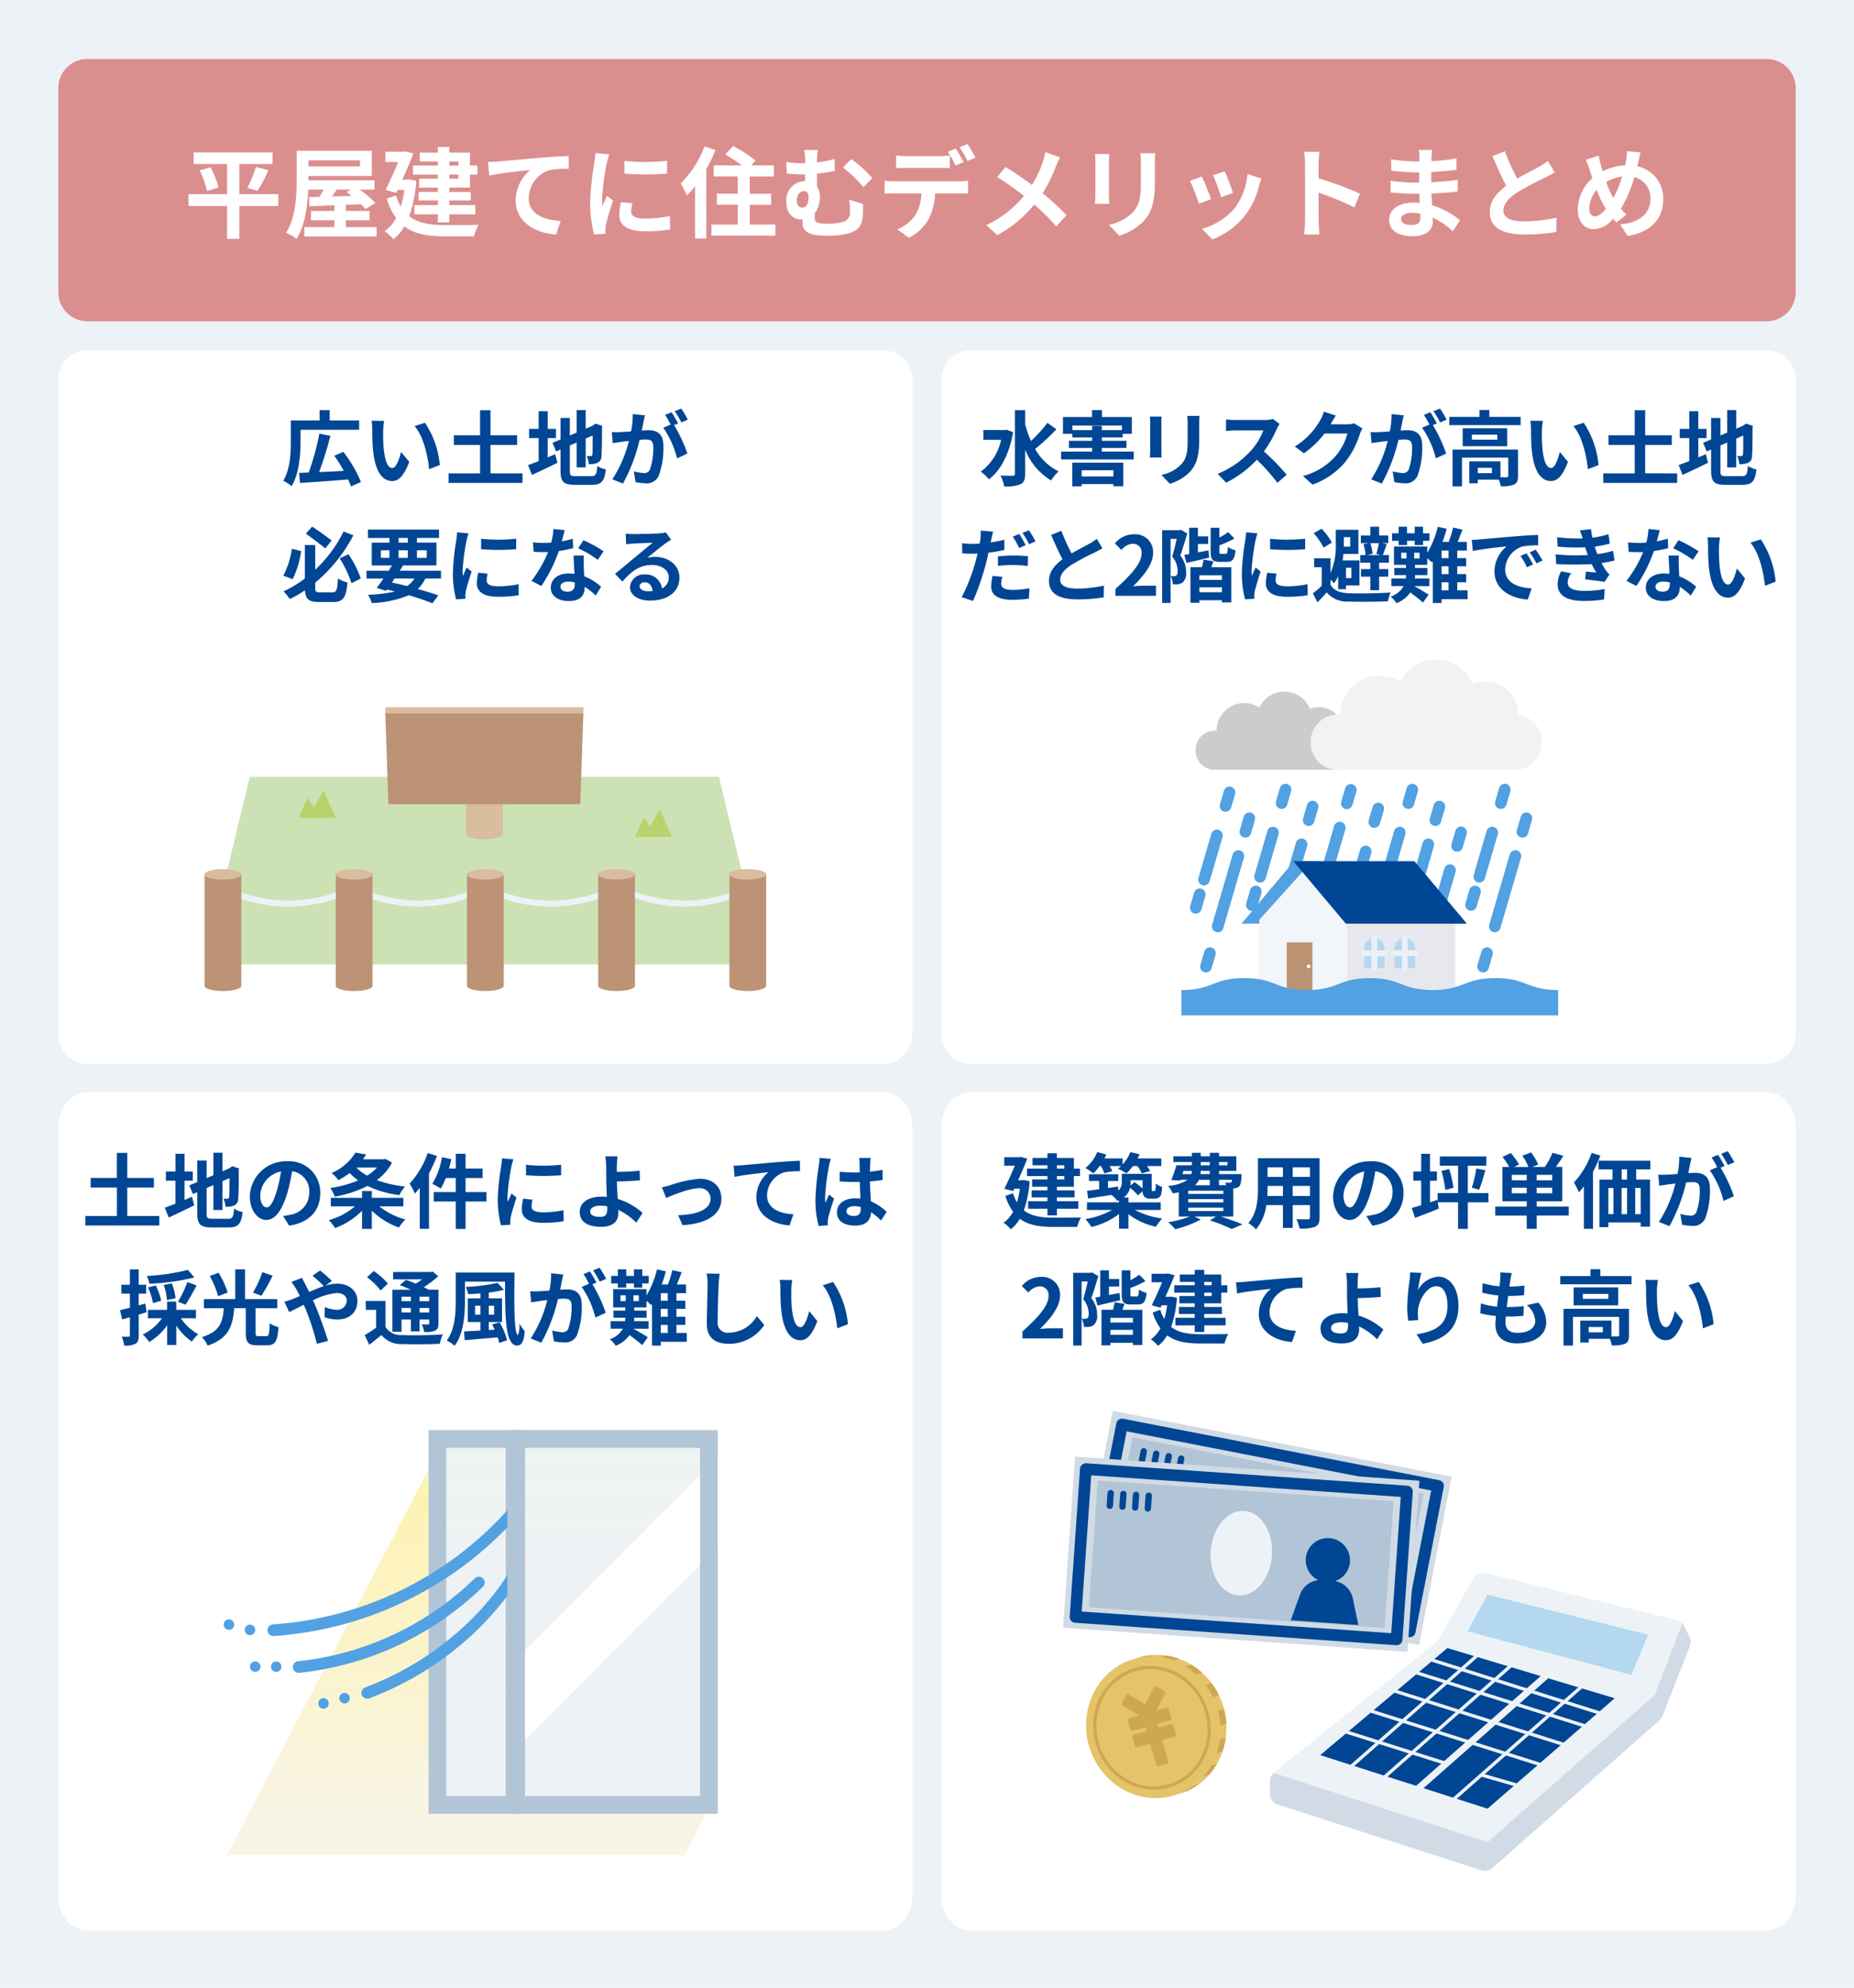
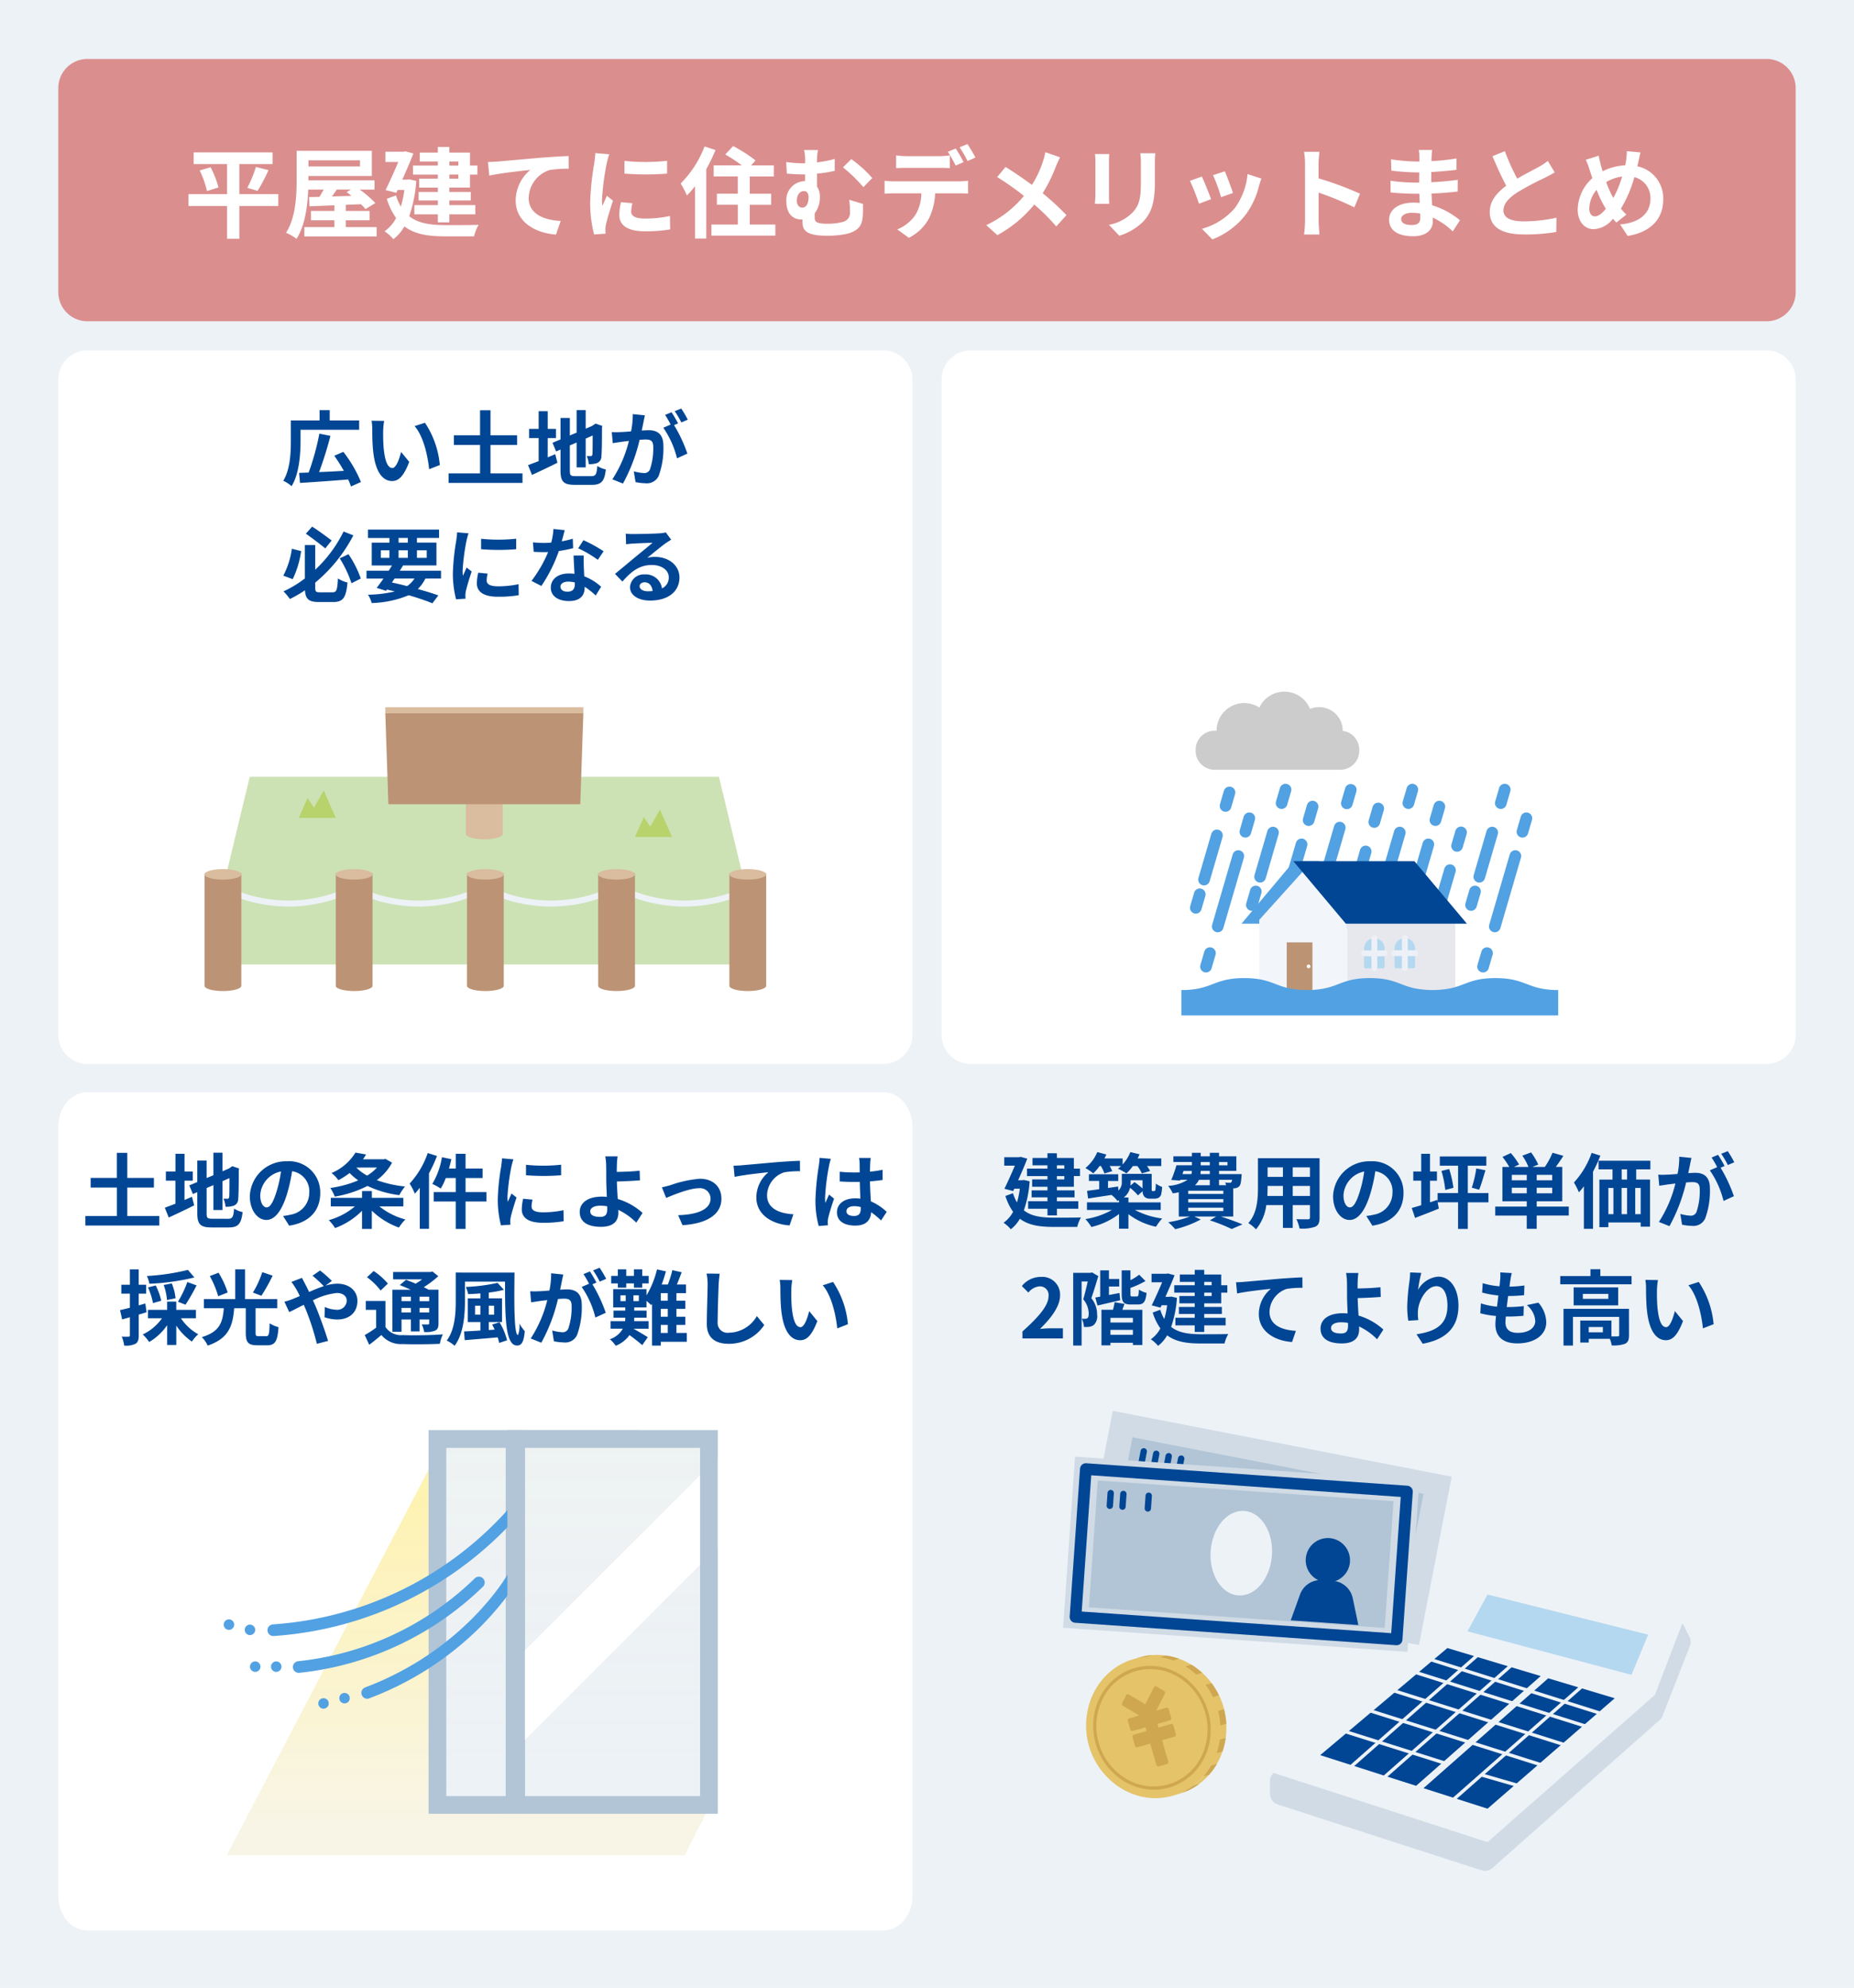
<svg xmlns="http://www.w3.org/2000/svg" width="318" height="341" viewBox="0 0 318 341">
  <defs>
    <clipPath id="clip-path">
      <rect id="長方形_1003" data-name="長方形 1003" width="96.332" height="48.699" fill="none" />
    </clipPath>
    <clipPath id="clip-path-2">
      <rect id="長方形_919" data-name="長方形 919" width="65.037" height="61.049" fill="none" />
    </clipPath>
    <clipPath id="clip-path-3">
      <path id="パス_27359" data-name="パス 27359" d="M-23623.779-633.859l-37.643,71.879h78.57l4.617-9.11v-62.768Z" transform="translate(23661.422 633.859)" fill="#fff" />
    </clipPath>
    <linearGradient id="linear-gradient" x1="0.5" x2="0.5" y2="1" gradientUnits="objectBoundingBox">
      <stop offset="0" stop-color="#fff2a8" />
      <stop offset="1" stop-color="#fff2a8" stop-opacity="0" />
    </linearGradient>
    <clipPath id="clip-path-4">
      <rect id="長方形_1686" data-name="長方形 1686" width="36.05" height="65.791" fill="#edf2f7" />
    </clipPath>
    <clipPath id="clip-path-8">
      <rect id="長方形_325" data-name="長方形 325" width="117.814" height="92.76" fill="none" />
    </clipPath>
    <clipPath id="clip-path-9">
      <rect id="長方形_325-2" data-name="長方形 325" width="59.211" height="29.424" fill="none" />
    </clipPath>
    <clipPath id="clip-path-11">
      <rect id="長方形_330" data-name="長方形 330" width="78.241" height="52.195" fill="none" />
    </clipPath>
    <clipPath id="clip-path-12">
      <path id="パス_754" data-name="パス 754" d="M46.44,0A1.91,1.91,0,0,0,44.8.962L38.811,11.451a1.906,1.906,0,0,1-.463.542L10.643,34.242a1.912,1.912,0,0,0-.714,1.489v2.2a1.91,1.91,0,0,0,1.323,1.818L46.205,51.04a1.91,1.91,0,0,0,1.853-.387L76.748,25.275a1.912,1.912,0,0,0,.513-.735L81.95,12.557a1.908,1.908,0,0,0-.07-1.55l-.947-1.895a1.912,1.912,0,0,0-1.253-1L46.92.056A1.91,1.91,0,0,0,46.487,0Z" transform="translate(-9.929)" fill="none" />
    </clipPath>
    <clipPath id="clip-path-13">
      <rect id="長方形_336" data-name="長方形 336" width="78.241" height="52.75" fill="none" />
    </clipPath>
    <clipPath id="clip-path-14">
      <rect id="長方形_337" data-name="長方形 337" width="24.033" height="24.383" fill="none" />
    </clipPath>
    <clipPath id="clip-path-15">
      <path id="パス_766" data-name="パス 766" d="M0,11.966c0,6.607,5.034,11.967,11.245,11.966s11.244-5.359,11.244-11.966S17.455,0,11.245,0,0,5.357,0,11.966" fill="none" />
    </clipPath>
    <clipPath id="clip-path-16">
      <path id="パス_774" data-name="パス 774" d="M.028,11.777,0,11.832l.028-.055M1.436,5.916A12.758,12.758,0,0,1,.028,11.777l0-.005.017-.033c0-.005.009-.01.009-.016a12.51,12.51,0,0,0,1.41-5.806A12.51,12.51,0,0,0,.057.11L0,0A12.755,12.755,0,0,1,1.436,5.916" fill="none" />
    </clipPath>
    <clipPath id="clip-path-17">
      <path id="パス_777" data-name="パス 777" d="M0,0C6.328,0,11.457,5.457,11.457,12.191S6.328,24.383,0,24.383H1.058c6.328,0,11.457-5.46,11.457-12.192S7.386,0,1.058,0Z" fill="none" />
    </clipPath>
  </defs>
  <g id="グループ_68748" data-name="グループ 68748" transform="translate(23148 -153.081)">
    <path id="パス_26364" data-name="パス 26364" d="M0,0H318V341H0Z" transform="translate(-23148 153.081)" fill="#edf2f7" />
    <path id="パス_26365" data-name="パス 26365" d="M5,0H293a5,5,0,0,1,5,5V40a5,5,0,0,1-5,5H5a5,5,0,0,1-5-5V5A5,5,0,0,1,5,0Z" transform="translate(-23138 163.194)" fill="#db8e8e" />
    <path id="パス_26366" data-name="パス 26366" d="M5,0H141.5a5,5,0,0,1,5,5V117.395a5,5,0,0,1-5,5H5a5,5,0,0,1-5-5V5A5,5,0,0,1,5,0Z" transform="translate(-23138 213.194)" fill="#fff" />
    <path id="パス_26367" data-name="パス 26367" d="M5,0H141.5c2.761,0,5,2.63,5,5.874V137.918c0,3.244-2.239,5.874-5,5.874H5c-2.761,0-5-2.63-5-5.874V5.874C0,2.63,2.239,0,5,0Z" transform="translate(-23138 340.446)" fill="#fff" />
    <path id="パス_26368" data-name="パス 26368" d="M5,0H141.5a5,5,0,0,1,5,5V117.395a5,5,0,0,1-5,5H5a5,5,0,0,1-5-5V5A5,5,0,0,1,5,0Z" transform="translate(-22986.5 213.194)" fill="#fff" />
-     <path id="パス_26369" data-name="パス 26369" d="M5,0H141.5c2.761,0,5,2.63,5,5.874V137.918c0,3.244-2.239,5.874-5,5.874H5c-2.761,0-5-2.63-5-5.874V5.874C0,2.63,2.239,0,5,0Z" transform="translate(-22986.5 340.446)" fill="#fff" />
    <path id="パス_27403" data-name="パス 27403" d="M-111.265-6.188h-6.681v-5.151h5.695v-2.006h-13.532v2.006h5.729v5.151h-6.613v2.04h6.613V1.479h2.108V-4.148h6.681Zm-13.481-4.063A16.715,16.715,0,0,1-123.5-6.715l1.972-.612a15.507,15.507,0,0,0-1.36-3.468Zm9.928,3.5a30.427,30.427,0,0,0,1.87-3.553l-2.159-.544a20.144,20.144,0,0,1-1.479,3.587Zm16-.221-.731.442a9.193,9.193,0,0,1,.833.646c-1.139.034-2.278.068-3.349.1.272-.374.561-.782.833-1.19Zm1.564-5.015v1.054h-8.84v-1.054ZM-99.688-.527V-1.7h4.08V-3.3h-4.08V-4.352l2.6-.1a8.493,8.493,0,0,1,.782.833l1.683-1.037A18.348,18.348,0,0,0-97.308-6.97h2.55V-8.551H-106.1V-9.3h10.88v-4.318h-12.9V-8.7c0,2.7-.136,6.528-1.819,9.146a7.887,7.887,0,0,1,1.8,1.037c1.462-2.278,1.9-5.678,2.006-8.449h2.652c-.238.425-.493.867-.731,1.258L-106-5.678l.085,1.581c1.207-.051,2.669-.1,4.267-.17V-3.3h-4.012v1.6h4.012V-.527h-5.151v1.6H-94.4v-1.6Zm19.312-11.254v.7h-1.547v-.7Zm0,2.941h-1.547v-.7h1.547ZM-83.9-11.084h-4.267v1.547H-83.9v.7h-3.2v1.53h3.2v.748h-3.3V-5.1h3.3v.8h-4.029V-2.72H-83.9v1.377h1.972V-2.72h4.454V-4.3h-4.454v-.8h3.672V-6.562h-3.672V-7.31h3.536V-9.537h1.275v-1.547h-1.275v-2.227h-3.536v-.969H-83.9v.969h-3.111v1.53H-83.9Zm-4.9,2.363-.357.051H-90c.7-1.547,1.394-3.162,1.9-4.488l-1.377-.374-.306.068h-3.111V-11.7h2.21c-.629,1.479-1.445,3.315-2.176,4.811l1.836.476L-90.8-6.9h1.156a17.937,17.937,0,0,1-.6,2.856,8.373,8.373,0,0,1-.833-1.921l-1.581.578a11.465,11.465,0,0,0,1.6,3.3A6.524,6.524,0,0,1-93.041.187a7.172,7.172,0,0,1,1.513,1.36A7.264,7.264,0,0,0-89.641-.646c1.8,1.36,4.114,1.7,6.987,1.7h4.964a7.134,7.134,0,0,1,.782-1.972c-1.241.051-4.692.051-5.695.051-2.482-.017-4.624-.272-6.205-1.53A23.3,23.3,0,0,0-87.6-8.449Zm13.5-2.975.221,2.329c1.972-.425,5.44-.8,7.038-.969A6.846,6.846,0,0,0-70.55-5.083c0,3.672,3.366,5.593,6.919,5.831l.8-2.329c-2.873-.153-5.491-1.173-5.491-3.961a5.171,5.171,0,0,1,3.587-4.777,19.237,19.237,0,0,1,3.281-.221l-.017-2.176c-1.19.034-3.06.153-4.811.289-3.111.272-5.916.527-7.327.646C-73.95-11.747-74.613-11.713-75.293-11.7Zm23.409-.187v2.176a45.627,45.627,0,0,0,7.31,0V-11.9A34.957,34.957,0,0,1-51.884-11.883Zm1.36,7.259-1.955-.187a10.386,10.386,0,0,0-.289,2.21c0,1.751,1.411,2.788,4.335,2.788a24.075,24.075,0,0,0,4.386-.323l-.034-2.3a20.1,20.1,0,0,1-4.267.442c-1.734,0-2.38-.459-2.38-1.207A5.77,5.77,0,0,1-50.524-4.624Zm-3.978-8.4-2.38-.2c-.017.544-.119,1.19-.17,1.666a47.4,47.4,0,0,0-.714,6.732A21.731,21.731,0,0,0-57.1.731L-55.131.6c-.017-.238-.034-.51-.034-.7a5.13,5.13,0,0,1,.085-.8c.187-.9.748-2.754,1.224-4.165L-54.91-5.9c-.238.561-.51,1.156-.765,1.734a8.2,8.2,0,0,1-.068-1.105,45.089,45.089,0,0,1,.816-6.239C-54.859-11.815-54.638-12.665-54.5-13.022Zm16.354-1.343a18.087,18.087,0,0,1-4.1,6.358A13.1,13.1,0,0,1-41.191-5.95a16.559,16.559,0,0,0,1.411-1.6V1.428h1.921v-11.9a27.57,27.57,0,0,0,1.581-3.281ZM-30.4-.969V-4.352h3.672v-1.9H-30.4V-9.214h4.131v-1.9h-3.893l.748-.85a23.8,23.8,0,0,0-3.842-2.465L-34.6-12.988a25.543,25.543,0,0,1,2.839,1.87h-4.828v1.9h4.131v2.958H-36.04v1.9h3.587V-.969h-4.522v1.9H-26.01v-1.9Zm11.7-12.784h-2.38a8.2,8.2,0,0,1,.17,2.142v.136h-.51a20.16,20.16,0,0,1-2.737-.221l.119,1.989c1.122.1,2.04.136,2.771.136h.357v1.156h-.068A3.238,3.238,0,0,0-24.123-4.9c0,2.176,1.258,3.06,2.5,3.06a1.374,1.374,0,0,0,.272-.017V-1.5c0,1.19.17,2.448,4.131,2.448A15.6,15.6,0,0,0-13.532.578c1.972-.6,2.431-1.547,2.516-3.094.051-.7.034-1.105.034-1.989l-2.363-.714a13.383,13.383,0,0,1,.136,2.108,1.589,1.589,0,0,1-1.258,1.7,10.113,10.113,0,0,1-2.6.306c-2.006,0-2.193-.374-2.193-1.105v-.68a4.553,4.553,0,0,0,.884-2.873A2.889,2.889,0,0,0-18.87-7.48V-9.707a21.7,21.7,0,0,0,3.043-.476v-2.04a20.014,20.014,0,0,1-3.043.595A10.341,10.341,0,0,1-18.7-13.753Zm5.712,1.564-1.428,1.411a24.219,24.219,0,0,1,3.5,3.4l1.53-1.564A20.557,20.557,0,0,0-12.988-12.189ZM-21.4-3.876c-.493,0-.935-.425-.935-1.173,0-1,.544-1.666,1.224-1.666.476,0,.8.391.8,1.054C-20.315-4.709-20.621-3.876-21.4-3.876Zm16.1-8.959v2.193c.51-.034,1.241-.051,1.819-.051H2.074c.6,0,1.258.017,1.836.051v-2.193a13.344,13.344,0,0,1-1.836.136H-3.485A12.719,12.719,0,0,1-5.3-12.835ZM-7.276-8.483v2.227c.476-.034,1.139-.068,1.632-.068H-.969A7.306,7.306,0,0,1-2.023-2.567,6.942,6.942,0,0,1-5.1-.136l1.989,1.445A8.057,8.057,0,0,0,.306-1.955,10.785,10.785,0,0,0,1.394-6.324h4.1c.476,0,1.122.017,1.547.051v-2.21a12.856,12.856,0,0,1-1.547.1H-5.644A12.943,12.943,0,0,1-7.276-8.483ZM4.93-14.008l-1.36.561a21.645,21.645,0,0,1,1.343,2.363l1.36-.595C5.95-12.308,5.355-13.379,4.93-14.008Zm2.006-.765-1.343.561a20.057,20.057,0,0,1,1.36,2.346l1.36-.595A26.589,26.589,0,0,0,6.936-14.773Zm15.9,2.278L20.3-13.379a10.6,10.6,0,0,1-.408,1.564A17.629,17.629,0,0,1,18-7.769c-1.377-1.02-3.162-2.244-4.522-3.077L12.036-9.112a46.739,46.739,0,0,1,4.59,3.23,18.708,18.708,0,0,1-6.46,5.015L12.07.85A21.252,21.252,0,0,0,18.394-4.4,34.231,34.231,0,0,1,22.168-.646l1.751-1.938a44.514,44.514,0,0,0-4.08-3.757,25.674,25.674,0,0,0,2.278-4.624C22.287-11.356,22.61-12.1,22.831-12.495Zm16.32-.7H36.584a11.992,11.992,0,0,1,.1,1.7v3.23c0,2.652-.221,3.927-1.394,5.2a7.691,7.691,0,0,1-4.08,2.142L32.98.952A10.01,10.01,0,0,0,37.111-1.5c1.258-1.394,1.972-2.975,1.972-6.63v-3.366C39.083-12.172,39.117-12.716,39.151-13.192Zm-7.888.136H28.815a12.071,12.071,0,0,1,.068,1.309v5.729c0,.51-.068,1.173-.085,1.5h2.465c-.034-.391-.051-1.054-.051-1.479v-5.746C31.212-12.291,31.229-12.665,31.263-13.056ZM51.085-10.1l-2.023.663a28.315,28.315,0,0,1,1.377,3.774l2.04-.714C52.241-7.157,51.408-9.367,51.085-10.1Zm6.273,1.241-2.38-.765A11.627,11.627,0,0,1,52.8-3.791,11.439,11.439,0,0,1,47.158-.238l1.785,1.819a13.276,13.276,0,0,0,5.695-4.216A13.708,13.708,0,0,0,56.95-7.616C57.052-7.956,57.154-8.313,57.358-8.857ZM47.141-9.2l-2.04.731a34.337,34.337,0,0,1,1.547,3.927l2.074-.782C48.382-6.273,47.566-8.33,47.141-9.2Zm17.7,7.565a18.672,18.672,0,0,1-.17,2.38H67.32c-.068-.7-.153-1.887-.153-2.38V-6.443A49.1,49.1,0,0,1,73.3-3.91l.969-2.346a55.523,55.523,0,0,0-7.106-2.635v-2.516a18.483,18.483,0,0,1,.153-2.04H64.668a11.8,11.8,0,0,1,.17,2.04Zm16.49-.289c0-.578.663-1.054,1.87-1.054a9.441,9.441,0,0,1,1.394.119c.017.306.017.544.017.731,0,.986-.6,1.241-1.5,1.241C81.94-.884,81.328-1.275,81.328-1.921Zm5.321-11.832H84.354a6.835,6.835,0,0,1,.1,1.173v.8h-.663a31.738,31.738,0,0,1-4.2-.374l.051,1.938a39.08,39.08,0,0,0,4.165.306h.629c-.017.578-.017,1.19-.017,1.751h-.816a30.039,30.039,0,0,1-4.1-.323l.017,2.006c1.122.136,3.06.221,4.046.221h.884c.017.51.034,1.054.068,1.581-.34-.034-.7-.051-1.054-.051-2.618,0-4.2,1.207-4.2,2.924,0,1.8,1.428,2.839,4.148,2.839,2.244,0,3.349-1.122,3.349-2.567,0-.187,0-.391-.017-.629A13.03,13.03,0,0,1,90.185.2l1.224-1.9a13.309,13.309,0,0,0-4.76-2.567c-.051-.68-.085-1.377-.119-2.023,1.632-.051,2.958-.17,4.488-.34l.017-2.006c-1.377.187-2.822.323-4.539.408V-9.979c1.649-.085,3.2-.238,4.318-.374l.017-1.955a35.629,35.629,0,0,1-4.3.459c0-.272,0-.527.017-.7A11.482,11.482,0,0,1,86.649-13.753Zm12.461.2-2.125.867c.765,1.8,1.581,3.621,2.363,5.066C97.716-6.409,96.526-5,96.526-3.128c0,2.924,2.567,3.859,5.95,3.859a31.572,31.572,0,0,0,5.457-.425l.034-2.448a26.244,26.244,0,0,1-5.559.629c-2.363,0-3.536-.646-3.536-1.87,0-1.19.952-2.159,2.363-3.094a50.32,50.32,0,0,1,4.743-2.516c.629-.323,1.173-.612,1.683-.918l-1.173-1.972a10.623,10.623,0,0,1-1.581,1.037c-.8.459-2.278,1.19-3.672,2.006A40.38,40.38,0,0,1,99.11-13.549Zm23.273.221-2.346-.221a11.485,11.485,0,0,1-.136,1.615q-.051.383-.153.816a9.266,9.266,0,0,0-3.859,1.02c-.119-.357-.221-.714-.306-1.037-.136-.51-.272-1.071-.374-1.632l-2.227.7a10.787,10.787,0,0,1,.68,1.768c.153.459.289.918.459,1.377a7.432,7.432,0,0,0-2.516,5.372c0,2.193,1.292,3.383,2.7,3.383a4.376,4.376,0,0,0,3.349-1.8c.17.221.374.442.578.663l1.717-1.36a13.587,13.587,0,0,1-.935-1.02A21.5,21.5,0,0,0,121.329-9.1a3.679,3.679,0,0,1,2.754,3.757c0,2.125-1.479,4.046-5.2,4.352L120.173.986c3.536-.544,6.1-2.6,6.1-6.205a5.6,5.6,0,0,0-4.437-5.746c.051-.221.1-.425.153-.646C122.094-12.036,122.247-12.869,122.383-13.328Zm-8.789,9.605a5.136,5.136,0,0,1,1.258-3.2,18.312,18.312,0,0,0,1.581,3.264c-.629.765-1.258,1.292-1.87,1.292S113.594-2.89,113.594-3.723ZM116.5-8.245a6.812,6.812,0,0,1,2.737-.952,19.585,19.585,0,0,1-1.513,3.672A17.458,17.458,0,0,1,116.5-8.245Z" transform="translate(-22989 192.568)" fill="#fff" />
    <path id="パス_27397" data-name="パス 27397" d="M-31.7-8.484h10.052v-1.6H-26.7v-1.764h-1.736v1.764h-4.928v3.528c0,1.974-.1,4.844-1.3,6.818a6.4,6.4,0,0,1,1.428.924C-31.92-.924-31.7-4.34-31.7-6.552Zm10.36,8.96A22.2,22.2,0,0,0-24.36-4.7l-1.554.672a26.316,26.316,0,0,1,1.638,2.59c-1.442.084-2.912.154-4.242.21a62.874,62.874,0,0,0,1.946-6.216l-1.9-.378A42.858,42.858,0,0,1-30.31-1.148c-.6.014-1.148.042-1.638.056L-31.794.63c2.17-.126,5.306-.35,8.26-.588a8.526,8.526,0,0,1,.476,1.2ZM-17.36-10.01l-2.156-.028A8.51,8.51,0,0,1-19.4-8.61c0,.854.014,2.492.154,3.78.392,3.752,1.722,5.138,3.262,5.138,1.12,0,2-.854,2.926-3.29l-1.4-1.708c-.266,1.12-.826,2.758-1.484,2.758-.882,0-1.3-1.386-1.5-3.4-.084-1.008-.1-2.058-.084-2.968A11.327,11.327,0,0,1-17.36-10.01Zm7,.322-1.778.574c1.526,1.736,2.268,5.138,2.492,7.392l1.834-.714A15.556,15.556,0,0,0-10.36-9.688ZM.882-1.008V-5.88H5.446V-7.532H.882v-4.3H-.91v4.3H-5.4V-5.88H-.91v4.872h-5.4V.63H6.37V-1.008ZM10.7-7.056H12.11V-8.638H10.7v-3.038H9.142v3.038H7.5v1.582H9.142v3.948c-.7.266-1.316.5-1.82.686l.672,1.68c1.288-.588,2.884-1.344,4.368-2.086L11.984-4.3c-.42.182-.854.364-1.288.546ZM15.47-.532c-.854,0-.98-.126-.98-.938V-5.8l1.162-.5v4.27h1.554V-6.972l1.2-.532c0,1.988-.014,3.01-.042,3.234-.056.252-.14.308-.308.308a6.37,6.37,0,0,1-.672-.028,4.471,4.471,0,0,1,.35,1.4,3.9,3.9,0,0,0,1.456-.2,1.2,1.2,0,0,0,.714-1.162c.07-.574.1-2.254.1-4.914l.056-.28L18.9-9.548l-.294.2-.294.2-1.106.476v-3.192H15.652v3.864l-1.162.49v-3h-1.6v3.682l-1.372.574.616,1.484.756-.322v3.6c0,1.932.546,2.45,2.436,2.45h2.982C19.95.952,20.44.28,20.664-1.68a4.214,4.214,0,0,1-1.456-.6c-.126,1.428-.266,1.75-1.036,1.75Zm11.9-10.43-2.086-.21a14.248,14.248,0,0,1-.294,2.954c-.714.07-1.372.112-1.806.126a13.368,13.368,0,0,1-1.5,0l.168,1.9c.434-.07,1.162-.168,1.568-.238.252-.028.7-.084,1.2-.14A21.423,21.423,0,0,1,21.784.014L23.6.742a29.5,29.5,0,0,0,2.856-7.5c.406-.028.756-.056.98-.056.868,0,1.358.154,1.358,1.274a11.111,11.111,0,0,1-.574,3.878,1.027,1.027,0,0,1-1.05.6,8.09,8.09,0,0,1-1.708-.294L25.76.49a9.2,9.2,0,0,0,1.68.2A2.225,2.225,0,0,0,29.736-.6a13.717,13.717,0,0,0,.8-5.138c0-2.016-1.05-2.674-2.534-2.674-.294,0-.7.028-1.176.056.1-.5.21-1.022.294-1.442C27.188-10.15,27.286-10.6,27.37-10.962Zm6.23-1.162-1.12.448a15.834,15.834,0,0,1,1.134,1.932l1.106-.476A18.624,18.624,0,0,0,33.6-12.124Zm-1.666.63-1.106.462A15.478,15.478,0,0,1,31.78-9.38l-1.26.546a15.744,15.744,0,0,1,2.352,5.25L34.65-4.4a25.405,25.405,0,0,0-2.282-4.886l.686-.294C32.788-10.094,32.284-10.976,31.934-11.494Zm-58.3,22c-.8-.616-2.212-1.652-3.346-2.38l-1.078,1.218c1.092.756,2.52,1.848,3.332,2.52Zm-6.818,1.414a14.447,14.447,0,0,1-1.47,4.62l1.61.6A16.343,16.343,0,0,0-31.6,12.328Zm4.83,7.476c-.714,0-.826-.1-.826-.812v-.854a26.107,26.107,0,0,0,6.538-8.106l-1.68-.658a22.474,22.474,0,0,1-4.858,6.552V11.292h-1.778v5.726a18.79,18.79,0,0,1-3.668,2.212,9.727,9.727,0,0,1,1.092,1.316,19.774,19.774,0,0,0,2.59-1.5c.1,1.54.686,2.016,2.408,2.016h2.45c1.722,0,2.212-.826,2.436-3.346a5.316,5.316,0,0,1-1.638-.7c-.1,1.974-.224,2.38-.938,2.38Zm3.374-5.824a19.07,19.07,0,0,1,2.016,4.27l1.6-.812a18.3,18.3,0,0,0-2.114-4.172Zm9.408,3.458h3.416a4.514,4.514,0,0,1-1.274,1.3c-.854-.224-1.736-.434-2.6-.616Zm-2.352-4.844h1.47v1.3h-1.47Zm3.038-2.114H-13.3v.8h-1.582Zm4.83,2.114v1.3h-1.68v-1.3Zm-4.83,1.3v-1.3H-13.3v1.3Zm7.28,3.542V15.688h-7.07c.2-.308.378-.6.56-.9h5.726v-3.92h-3.346v-.8h3.794V8.632H-20.132v1.442h3.682v.8h-3.038v3.92h3.472c-.182.294-.364.588-.56.9h-3.808v1.344h2.912c-.42.6-.826,1.148-1.176,1.6l1.61.5.154-.21c.462.1.91.21,1.358.322a22.105,22.105,0,0,1-4.606.56,4.716,4.716,0,0,1,.63,1.428,17.822,17.822,0,0,0,6.356-1.344c1.582.462,3,.952,4.06,1.386l1.022-1.358c-.952-.336-2.17-.714-3.528-1.092a6.158,6.158,0,0,0,1.3-1.792Zm6.874-6.818v1.792a37.575,37.575,0,0,0,6.02,0V10.2A28.788,28.788,0,0,1-.728,10.214Zm1.12,5.978-1.61-.154a8.553,8.553,0,0,0-.238,1.82c0,1.442,1.162,2.3,3.57,2.3a19.827,19.827,0,0,0,3.612-.266L5.7,18a16.549,16.549,0,0,1-3.514.364c-1.428,0-1.96-.378-1.96-.994A4.752,4.752,0,0,1,.392,16.192ZM-2.884,9.276l-1.96-.168c-.014.448-.1.98-.14,1.372a39.038,39.038,0,0,0-.588,5.544A17.9,17.9,0,0,0-5.026,20.6L-3.4,20.49c-.014-.2-.028-.42-.028-.574a4.225,4.225,0,0,1,.07-.658c.154-.742.616-2.268,1.008-3.43l-.868-.686c-.2.462-.42.952-.63,1.428a6.754,6.754,0,0,1-.056-.91,37.132,37.132,0,0,1,.672-5.138C-3.178,10.27-3,9.57-2.884,9.276ZM13.608,8.73l-1.932-.2a11.773,11.773,0,0,1-.378,2.338c-.434.042-.854.056-1.274.056a17.686,17.686,0,0,1-1.862-.1l.126,1.624c.6.042,1.176.056,1.75.056.238,0,.476,0,.728-.014A22.057,22.057,0,0,1,7.91,17.438l1.694.868a25.8,25.8,0,0,0,3-5.992,24.288,24.288,0,0,0,2.45-.49L14.994,10.2a17.163,17.163,0,0,1-1.89.448C13.314,9.892,13.5,9.178,13.608,8.73Zm-.728,9.688c0-.49.518-.854,1.33-.854a5.029,5.029,0,0,1,1.134.14v.28c0,.77-.294,1.3-1.26,1.3C13.314,19.286,12.88,18.936,12.88,18.418Zm4-5.334h-1.75c.028.854.1,2.1.154,3.136-.322-.028-.63-.056-.966-.056-1.946,0-3.094,1.05-3.094,2.422,0,1.54,1.372,2.31,3.108,2.31,1.988,0,2.7-1.008,2.7-2.31v-.14a11.869,11.869,0,0,1,1.89,1.5l.938-1.5a9.155,9.155,0,0,0-2.9-1.792c-.028-.7-.07-1.372-.084-1.778C16.87,14.26,16.842,13.672,16.884,13.084Zm2.408.742.994-1.47a24.116,24.116,0,0,0-3.458-1.9l-.9,1.386A20.206,20.206,0,0,1,19.292,13.826Zm7.168,4.522c0-.35.336-.672.868-.672.756,0,1.274.588,1.358,1.5a7.309,7.309,0,0,1-.812.042C27.034,19.216,26.46,18.866,26.46,18.348ZM24.08,9.332l.056,1.82c.322-.042.77-.084,1.148-.112.742-.042,2.674-.126,3.388-.14-.686.6-2.142,1.778-2.926,2.422-.826.686-2.52,2.114-3.514,2.912l1.274,1.316c1.5-1.708,2.9-2.842,5.04-2.842,1.652,0,2.912.854,2.912,2.114a2.029,2.029,0,0,1-1.162,1.9,2.8,2.8,0,0,0-2.982-2.394,2.346,2.346,0,0,0-2.506,2.184c0,1.4,1.47,2.3,3.416,2.3,3.388,0,5.068-1.75,5.068-3.962,0-2.044-1.806-3.528-4.186-3.528a5.469,5.469,0,0,0-1.33.154c.882-.7,2.352-1.932,3.108-2.464.322-.238.658-.434.98-.644l-.91-1.246a6.117,6.117,0,0,1-1.064.154c-.8.07-3.794.126-4.536.126A9.715,9.715,0,0,1,24.08,9.332Z" transform="translate(-23064.75 235.291)" fill="#014694" />
    <path id="パス_27398" data-name="パス 27398" d="M-61.418-1.008V-5.88h4.564V-7.532h-4.564v-4.3H-63.21v4.3H-67.7V-5.88h4.494v4.872h-5.4V.63H-55.93V-1.008ZM-51.6-7.056h1.414V-8.638H-51.6v-3.038h-1.554v3.038H-54.8v1.582h1.638v3.948c-.7.266-1.316.5-1.82.686l.672,1.68c1.288-.588,2.884-1.344,4.368-2.086l-.378-1.47c-.42.182-.854.364-1.288.546ZM-46.83-.532c-.854,0-.98-.126-.98-.938V-5.8l1.162-.5v4.27h1.554V-6.972l1.2-.532c0,1.988-.014,3.01-.042,3.234-.056.252-.14.308-.308.308a6.37,6.37,0,0,1-.672-.028,4.471,4.471,0,0,1,.35,1.4,3.9,3.9,0,0,0,1.456-.2,1.2,1.2,0,0,0,.714-1.162c.07-.574.1-2.254.1-4.914l.056-.28L-43.4-9.548l-.294.2-.294.2-1.106.476v-3.192h-1.554v3.864l-1.162.49v-3h-1.6v3.682l-1.372.574.616,1.484.756-.322v3.6c0,1.932.546,2.45,2.436,2.45h2.982c1.638,0,2.128-.672,2.352-2.632a4.214,4.214,0,0,1-1.456-.6c-.126,1.428-.266,1.75-1.036,1.75Zm18.508-4.4a5.331,5.331,0,0,0-5.656-5.46A6.22,6.22,0,0,0-40.4-4.4c0,2.366,1.288,4.074,2.842,4.074,1.526,0,2.73-1.736,3.57-4.564a28.313,28.313,0,0,0,.84-3.794,3.461,3.461,0,0,1,2.94,3.7A3.8,3.8,0,0,1-33.4-1.232a10.768,10.768,0,0,1-1.3.224l1.05,1.666C-30.128.112-28.322-1.974-28.322-4.928Zm-10.29.35a4.407,4.407,0,0,1,3.556-4.06A21.014,21.014,0,0,1-35.8-5.25c-.574,1.89-1.12,2.772-1.708,2.772C-38.052-2.478-38.612-3.164-38.612-4.578Zm20.02-4.732a7.609,7.609,0,0,1-1.694,1.386A8.282,8.282,0,0,1-22.134-9.31Zm1.456-1.484-.294.07H-21c.2-.266.378-.546.546-.826l-1.834-.322a8.708,8.708,0,0,1-4.1,3.5A5.461,5.461,0,0,1-25.214-7.14a14.3,14.3,0,0,0,1.932-1.232,10.571,10.571,0,0,0,1.47,1.26A18.854,18.854,0,0,1-26.6-5.81a6.772,6.772,0,0,1,.77,1.484A19.588,19.588,0,0,0-20.216-6.16a17.825,17.825,0,0,0,5.46,1.582,7.776,7.776,0,0,1,.98-1.484A20.04,20.04,0,0,1-18.62-7.154a8.976,8.976,0,0,0,2.618-3Zm3.066,8.148v-1.47h-5.4V-5.278h-1.68v1.162h-5.362v1.47h4.13A11.769,11.769,0,0,1-26.852-.294a8.354,8.354,0,0,1,1.078,1.358A12.649,12.649,0,0,0-21.154-1.9V1.218h1.68V-1.918A12.815,12.815,0,0,0-14.826.98,7.879,7.879,0,0,1-13.72-.406a12.137,12.137,0,0,1-4.452-2.24ZM-9.884-11.8a14.824,14.824,0,0,1-3.108,5.236,11.377,11.377,0,0,1,.9,1.736c.28-.308.56-.658.84-1.008V1.2h1.582v-9.52A23.717,23.717,0,0,0-8.3-11.3ZM.182-5.11H-3.4V-7.518H-.476V-9.142H-3.4v-2.534h-1.68v2.534H-6.244c.154-.532.294-1.064.406-1.61l-1.61-.336A12.85,12.85,0,0,1-9.1-6.51a10.759,10.759,0,0,1,1.442.8A9.879,9.879,0,0,0-6.79-7.518h1.708V-5.11h-3.78v1.624h3.78v4.7H-3.4v-4.7H.182Zm6.79-4.676v1.792a37.575,37.575,0,0,0,6.02,0V-9.8A28.788,28.788,0,0,1,6.972-9.786Zm1.12,5.978-1.61-.154a8.553,8.553,0,0,0-.238,1.82c0,1.442,1.162,2.3,3.57,2.3a19.827,19.827,0,0,0,3.612-.266L13.4-2a16.549,16.549,0,0,1-3.514.364c-1.428,0-1.96-.378-1.96-.994A4.752,4.752,0,0,1,8.092-3.808ZM4.816-10.724l-1.96-.168c-.014.448-.1.98-.14,1.372a39.038,39.038,0,0,0-.588,5.544A17.9,17.9,0,0,0,2.674.6L4.3.49C4.284.294,4.27.07,4.27-.084a4.225,4.225,0,0,1,.07-.658c.154-.742.616-2.268,1.008-3.43L4.48-4.858c-.2.462-.42.952-.63,1.428a6.754,6.754,0,0,1-.056-.91,37.132,37.132,0,0,1,.672-5.138C4.522-9.73,4.7-10.43,4.816-10.724ZM17.99-1.792c0-.6.658-.98,1.75-.98a7.615,7.615,0,0,1,1.148.1c.014.2.014.364.014.49,0,.938-.322,1.33-1.218,1.33C18.7-.854,17.99-1.106,17.99-1.792Zm4.69-9.436H20.566A10.13,10.13,0,0,1,20.72-9.59c.014.6.014,1.428.014,2.282,0,.742.056,1.932.1,3.024a7.956,7.956,0,0,0-.826-.042c-2.576,0-3.822,1.162-3.822,2.618,0,1.9,1.638,2.562,3.64,2.562,2.352,0,2.982-1.176,2.982-2.422,0-.14,0-.308-.014-.49A10.921,10.921,0,0,1,25.886.14l1.078-1.666A10.993,10.993,0,0,0,22.708-3.92c-.07-1.036-.126-2.156-.154-3,1.134-.028,2.786-.1,3.962-.2L26.46-8.778c-1.162.14-2.8.2-3.92.21,0-.364,0-.7.014-1.022A13.475,13.475,0,0,1,22.68-11.228Zm7.6,5.306L31.01-4.1c1.19-.5,3.99-1.666,5.614-1.666a1.8,1.8,0,0,1,2,1.778c0,1.9-2.352,2.758-5.558,2.842L33.81.574c4.452-.28,6.678-2,6.678-4.536,0-2.114-1.484-3.43-3.7-3.43A19.722,19.722,0,0,0,31.766-6.3C31.346-6.174,30.7-6.006,30.282-5.922Zm12.292-3.71.182,1.918c1.624-.35,4.48-.658,5.8-.8A5.638,5.638,0,0,0,46.48-4.186c0,3.024,2.772,4.606,5.7,4.8L52.836-1.3c-2.366-.126-4.522-.966-4.522-3.262A4.258,4.258,0,0,1,51.268-8.5a15.842,15.842,0,0,1,2.7-.182l-.014-1.792c-.98.028-2.52.126-3.962.238-2.562.224-4.872.434-6.034.532C43.68-9.674,43.134-9.646,42.574-9.632ZM61.936-1.82c0-.532.532-.868,1.33-.868a4.322,4.322,0,0,1,1.12.154v.252c0,.826-.294,1.274-1.148,1.274C62.5-1.008,61.936-1.246,61.936-1.82Zm4.158-9.142h-2a5.945,5.945,0,0,1,.1.924c0,.294.014.868.014,1.554-.322.014-.658.014-.98.014a23.327,23.327,0,0,1-2.45-.126V-6.93c.826.056,1.624.084,2.45.084.322,0,.658,0,.994-.014.014.994.07,2.016.1,2.884a6.228,6.228,0,0,0-.91-.056c-1.9,0-3.108.98-3.108,2.394,0,1.47,1.2,2.282,3.136,2.282,1.89,0,2.646-.952,2.73-2.3A14.684,14.684,0,0,1,67.872-.238l.966-1.47a9.163,9.163,0,0,0-2.716-1.806c-.056-.952-.126-2.072-.154-3.43.77-.056,1.5-.14,2.17-.238v-1.75a19.182,19.182,0,0,1-2.17.322c.014-.616.028-1.134.042-1.442A8.767,8.767,0,0,1,66.094-10.962Zm-6.832.154-1.932-.168A13.355,13.355,0,0,1,57.19-9.6a44.337,44.337,0,0,0-.574,5.838,16.444,16.444,0,0,0,.56,4.48L58.758.588c-.014-.2-.028-.434-.028-.574a3.907,3.907,0,0,1,.07-.658c.168-.756.616-2.184,1.008-3.332l-.854-.7c-.21.476-.448.952-.63,1.442a6.617,6.617,0,0,1-.056-.91,37.372,37.372,0,0,1,.672-5.418A9.09,9.09,0,0,1,59.262-10.808ZM-51.016,8.24a37.587,37.587,0,0,1-7.042,1.05,5.687,5.687,0,0,1,.434,1.33A39.57,39.57,0,0,0-49.91,9.542Zm-.42,5.978a30.994,30.994,0,0,0,1.9-3.318l-1.582-.574a18.293,18.293,0,0,1-1.61,3.374Zm-1.708-1.106a8.518,8.518,0,0,0-.644-2.548l-1.386.266a9.321,9.321,0,0,1,.56,2.576Zm-2.45.42a10.67,10.67,0,0,0-.952-2.618l-1.316.336a12.265,12.265,0,0,1,.854,2.688Zm-2.73.476-1.134.322V12.314h1.274V10.788h-1.274V8.156H-60.97v2.632h-1.47v1.526h1.47v2.422c-.63.154-1.218.308-1.694.406l.364,1.6c.406-.112.868-.238,1.33-.378v3.094c0,.182-.07.238-.238.238a11.31,11.31,0,0,1-1.162-.014,6.193,6.193,0,0,1,.42,1.54A3.631,3.631,0,0,0-60,20.91c.42-.266.546-.686.546-1.456V15.912c.448-.126.9-.266,1.344-.406Zm8.68,2.534V15.1h-3.374V13.686h-1.568V15.1h-3.29v1.442h2.408a8.357,8.357,0,0,1-3.3,2.772,7.561,7.561,0,0,1,1.106,1.3,9.7,9.7,0,0,0,3.08-2.884V21.12h1.568V17.8a10.215,10.215,0,0,0,2.674,2.744,6.255,6.255,0,0,1,1.092-1.26,8.545,8.545,0,0,1-2.968-2.744Zm11.382-7.91a16.593,16.593,0,0,1-1.61,3.5l1.456.546a30.946,30.946,0,0,0,1.932-3.444ZM-44.2,12.118A14.789,14.789,0,0,0-45.766,8.73l-1.5.574a16.322,16.322,0,0,1,1.442,3.458Zm5.32,7.49c-.462,0-.532-.084-.532-.574V14.82h3.71V13.252h-5.516V8.142H-42.9v5.11h-5.376V14.82h3.416c-.2,2.282-.574,4-3.78,4.956a4.69,4.69,0,0,1,1.008,1.456c3.668-1.232,4.312-3.472,4.55-6.412h1.988v4.228c0,1.6.392,2.128,1.974,2.128h1.666c1.386,0,1.806-.658,1.974-3.108A5.127,5.127,0,0,1-37,17.4c-.056,1.9-.14,2.212-.588,2.212Zm4.41-5.908.826,1.778c.6-.266,1.484-.742,2.492-1.246.126.28.252.574.378.868A43.389,43.389,0,0,1-28.9,20.924l1.918-.5c-.462-1.568-1.54-4.564-2.2-6.09-.126-.28-.252-.574-.392-.868a11.481,11.481,0,0,1,4.116-1.26c1.05,0,1.68.574,1.68,1.288a1.608,1.608,0,0,1-1.82,1.582,5.289,5.289,0,0,1-1.946-.476l-.042,1.764a6.889,6.889,0,0,0,2.156.392c2.142,0,3.486-1.246,3.486-3.206,0-1.624-1.3-2.94-3.472-2.94a7.144,7.144,0,0,0-2.016.336l1.106-.812a21.645,21.645,0,0,0-2.03-1.792l-1.288.9a22.9,22.9,0,0,1,1.932,1.792c-.812.266-1.666.616-2.52.994-.224-.476-.448-.924-.658-1.33-.154-.266-.434-.84-.56-1.092l-1.82.7a11.835,11.835,0,0,1,.826,1.232c.21.364.42.77.616,1.19-.42.182-.854.364-1.26.532A11.661,11.661,0,0,1-34.468,13.7Zm21.7-.854V13.6h-1.61v-.756Zm3.136.756h-1.652v-.756h1.652Zm-1.652,1.946v-.784h1.652v.784Zm-3.094,0v-.784h1.61v.784Zm0,1.2h1.61V18.8h1.484V16.752h1.652V17.4c0,.14-.042.2-.21.21-.14,0-.63,0-1.064-.014a4.552,4.552,0,0,1,.406,1.3,4.213,4.213,0,0,0,1.89-.238c.448-.224.574-.574.574-1.246V11.642H-9.73c-.238-.14-.532-.28-.84-.434a15.935,15.935,0,0,0,2.492-1.89l-.994-.8-.322.084H-15.82v1.26h4.984a12.935,12.935,0,0,1-1.12.742c-.574-.252-1.162-.476-1.652-.658l-1.078.9c.574.224,1.246.5,1.876.8h-3.136v7.21h1.568Zm-2.338-6.16a11.991,11.991,0,0,0-2.436-2.156L-20.3,9.5a11.365,11.365,0,0,1,2.338,2.282Zm-.42,2.982H-20.51V15.1h1.778v3.052a19.27,19.27,0,0,1-1.96,1.274l.77,1.666c.784-.588,1.442-1.134,2.086-1.68a4.343,4.343,0,0,0,3.626,1.554c1.708.07,4.676.042,6.4-.042A6.88,6.88,0,0,1-7.294,19.3c-1.918.154-5.236.2-6.9.126a3.2,3.2,0,0,1-2.94-1.386Zm15.372,2.352v-1.54h.91v1.54ZM1.5,14.386v1.54H.588v-1.54ZM1.162,17.62c.154.266.294.56.434.868l-1.008.07V17.186H2.856v-4.06H.588v-.994a17.866,17.866,0,0,0,2.59-.476l-1.092-1.19a30.466,30.466,0,0,1-5.446.7A5.773,5.773,0,0,1-2.954,12.4c.672-.028,1.386-.056,2.1-.126v.854h-2.17v4.06h2.17v1.456c-1.064.07-2.03.126-2.8.154l.112,1.5C-2,20.168.084,20,2.114,19.818a8.9,8.9,0,0,1,.252.952l1.358-.448a11.452,11.452,0,0,0-1.3-3.108ZM-5.082,8.7v4.872c0,2.1-.126,4.9-1.54,6.79a5.922,5.922,0,0,1,1.344.9C-3.724,19.216-3.5,15.9-3.5,13.574V10.256H3.374c0,5.964.028,10.962,2.058,10.962.854,0,1.176-.77,1.33-2.464a8.183,8.183,0,0,1-.924-1.3,4.477,4.477,0,0,1-.238,1.96c-.672,0-.672-5.208-.6-10.71Zm18.452.336-2.086-.21a14.248,14.248,0,0,1-.294,2.954c-.714.07-1.372.112-1.806.126a13.368,13.368,0,0,1-1.5,0l.168,1.9c.434-.07,1.162-.168,1.568-.238.252-.028.7-.084,1.2-.14a21.423,21.423,0,0,1-2.842,6.58l1.82.728a29.5,29.5,0,0,0,2.856-7.5c.406-.028.756-.056.98-.056.868,0,1.358.154,1.358,1.274a11.111,11.111,0,0,1-.574,3.878,1.027,1.027,0,0,1-1.05.6,8.09,8.09,0,0,1-1.708-.294l.294,1.848a9.2,9.2,0,0,0,1.68.2,2.225,2.225,0,0,0,2.3-1.288,13.717,13.717,0,0,0,.8-5.138c0-2.016-1.05-2.674-2.534-2.674-.294,0-.7.028-1.176.056.1-.5.21-1.022.294-1.442C13.188,9.85,13.286,9.4,13.37,9.038ZM19.6,7.876l-1.12.448a15.834,15.834,0,0,1,1.134,1.932L20.72,9.78A18.624,18.624,0,0,0,19.6,7.876Zm-1.666.63-1.106.462a15.478,15.478,0,0,1,.952,1.652l-1.26.546a15.744,15.744,0,0,1,2.352,5.25L20.65,15.6a25.405,25.405,0,0,0-2.282-4.886l.686-.294C18.788,9.906,18.284,9.024,17.934,8.506Zm4.788,2.786h1.442v-.728H25.48v.728h1.428v-.728h1.106V9.276H26.908V8.142H25.48V9.276H24.164V8.142H22.722V9.276H21.588v1.288h1.134Zm7.364,6.384h1.2v1.386h-1.2Zm1.2-4.144h-1.2v-1.3h1.2Zm0,2.744h-1.2V14.932h1.2ZM26.32,13.6H25.4v-.994h.924Zm-3.15-.994h.9V13.6h-.9Zm11.382,6.454H32.774V17.676H34.3v-1.4H32.774V14.932H34.3v-1.4H32.774v-1.3h1.638V10.746H32.844c.28-.644.56-1.386.826-2.1l-1.6-.364a17.18,17.18,0,0,1-.77,2.464H30.24a21.139,21.139,0,0,0,.728-2.254l-1.526-.336a16.04,16.04,0,0,1-1.806,4.466V11.544H21.924V14.68H24v.546H21.98v1.218H24v.028c0,.182-.014.364-.028.56H21.476v1.3h2.1A4.011,4.011,0,0,1,21.35,20.14a5.005,5.005,0,0,1,1.008,1.12,5.325,5.325,0,0,0,2.366-1.834c.756.546,1.68,1.274,2.184,1.722l.952-1.358c-.378-.252-1.652-1.008-2.45-1.456H28v-1.3H25.522c.014-.182.014-.364.014-.546v-.042H27.65V15.226H25.536V14.68h2.1V13.56a9.03,9.03,0,0,1,.8.728l.154-.224v7.168h1.5v-.658h4.466ZM40.194,8.9,37.94,8.87a8.929,8.929,0,0,1,.182,1.89c0,1.2-.14,4.886-.14,6.762,0,2.394,1.484,3.4,3.78,3.4a7.247,7.247,0,0,0,6.076-3.22l-1.274-1.54a5.6,5.6,0,0,1-4.788,2.856,1.692,1.692,0,0,1-1.932-1.876c0-1.736.112-4.872.168-6.384C40.04,10.2,40.11,9.486,40.194,8.9ZM52.64,9.99l-2.156-.028A8.51,8.51,0,0,1,50.6,11.39c0,.854.014,2.492.154,3.78.392,3.752,1.722,5.138,3.262,5.138,1.12,0,2-.854,2.926-3.29l-1.4-1.708c-.266,1.12-.826,2.758-1.484,2.758-.882,0-1.3-1.386-1.5-3.4-.084-1.008-.1-2.058-.084-2.968A11.327,11.327,0,0,1,52.64,9.99Zm7,.322-1.778.574c1.526,1.736,2.268,5.138,2.492,7.392l1.834-.714A15.556,15.556,0,0,0,59.64,10.312Z" transform="translate(-23064.75 362.677)" fill="#014694" />
-     <path id="パス_27399" data-name="パス 27399" d="M-62.118-8.5l-.308.056H-66.08v1.68h3.038A9.17,9.17,0,0,1-66.528-1.3,6.5,6.5,0,0,1-65.142.014c1.974-1.456,3.514-4.3,4.158-8.092ZM-55.1-9.674a23.054,23.054,0,0,1-2.814,3.108,18.587,18.587,0,0,1-.994-2.814v-2.464h-1.764V-.938c0,.238-.1.336-.378.336s-1.176.014-2.1-.028A6.576,6.576,0,0,1-62.5,1.232,6.555,6.555,0,0,0-59.71.854c.574-.28.8-.784.8-1.792v-4.13A10.787,10.787,0,0,0-54.46.21a6.989,6.989,0,0,1,1.288-1.554A9.375,9.375,0,0,1-57.2-5.194,35.177,35.177,0,0,0-53.55-8.582ZM-43.778-1.54V-.476h-5.446V-1.54Zm-7.056,2.758h1.61V.826h5.446V1.2h1.694V-2.842h-8.75Zm.028-9.646v-.784h8.484v.784h-3.444v-.728h-1.666v.728Zm5.04,3.682v-.616h4.228V-6.594h-4.228v-.574h3.57V-7.8h1.582v-2.87h-5.124v-1.19h-1.708v1.19H-52.43V-7.8h1.61v.63h3.388v.574h-3.976v1.232h3.976v.616h-5.32V-3.4h12.46V-4.746Zm16.758-6.118h-2.114a9.876,9.876,0,0,1,.084,1.4V-6.8c0,2.184-.182,3.234-1.148,4.284a6.334,6.334,0,0,1-3.36,1.764L-34.09.784a8.243,8.243,0,0,0,3.4-2.016c1.036-1.148,1.624-2.45,1.624-5.46V-9.464C-29.064-10.024-29.036-10.472-29.008-10.864Zm-6.5.112H-37.52a9.941,9.941,0,0,1,.056,1.078v4.718c0,.42-.056.966-.07,1.232h2.03c-.028-.322-.042-.868-.042-1.218V-9.674C-35.546-10.122-35.532-10.43-35.5-10.752Zm20.23,1.26-1.148-.854a5.018,5.018,0,0,1-1.442.182h-4.942a15.641,15.641,0,0,1-1.652-.1v1.988c.294-.014,1.064-.1,1.652-.1h4.746a10.847,10.847,0,0,1-2.086,3.43,15.694,15.694,0,0,1-5.74,4.018L-24.444.588A18.441,18.441,0,0,0-19.18-3.346,31.925,31.925,0,0,1-15.652.616l1.6-1.386a39.357,39.357,0,0,0-3.906-4,20.584,20.584,0,0,0,2.2-3.85A6.615,6.615,0,0,1-15.274-9.492Zm9.646-1.428-2.044-.672a6.735,6.735,0,0,1-.63,1.47A12.327,12.327,0,0,1-12.67-5.614L-11.1-4.452A15.958,15.958,0,0,0-7.574-7.84H-3.64A9.952,9.952,0,0,1-5.628-4.018,11.157,11.157,0,0,1-11.27-.56L-9.618.924A13.072,13.072,0,0,0-3.962-3.024,14.607,14.607,0,0,0-1.526-7.7a5.605,5.605,0,0,1,.462-1.008L-2.492-9.59a4.489,4.489,0,0,1-1.218.168H-6.524c.014-.028.028-.042.042-.07C-6.314-9.8-5.95-10.43-5.628-10.92ZM6.02-10.962l-2.086-.21A14.248,14.248,0,0,1,3.64-8.218c-.714.07-1.372.112-1.806.126a13.368,13.368,0,0,1-1.5,0L.5-6.188c.434-.07,1.162-.168,1.568-.238.252-.028.7-.084,1.2-.14A21.423,21.423,0,0,1,.434.014l1.82.728a29.5,29.5,0,0,0,2.856-7.5c.406-.028.756-.056.98-.056.868,0,1.358.154,1.358,1.274a11.111,11.111,0,0,1-.574,3.878,1.027,1.027,0,0,1-1.05.6,8.09,8.09,0,0,1-1.708-.294L4.41.49a9.2,9.2,0,0,0,1.68.2A2.225,2.225,0,0,0,8.386-.6a13.717,13.717,0,0,0,.8-5.138c0-2.016-1.05-2.674-2.534-2.674-.294,0-.7.028-1.176.056.1-.5.21-1.022.294-1.442C5.838-10.15,5.936-10.6,6.02-10.962Zm6.23-1.162-1.12.448a15.834,15.834,0,0,1,1.134,1.932l1.106-.476A18.625,18.625,0,0,0,12.25-12.124Zm-1.666.63-1.106.462A15.478,15.478,0,0,1,10.43-9.38l-1.26.546a15.744,15.744,0,0,1,2.352,5.25L13.3-4.4a25.405,25.405,0,0,0-2.282-4.886l.686-.294C11.438-10.094,10.934-10.976,10.584-11.494ZM21.14-1.05H18.718v-.91H21.14Zm4.48-4.032H14.392v6.3h1.624V-3.7H23.94V-.574c0,.168-.056.21-.266.224-.154.014-.588.014-1.064,0V-3.066H17.262V.7h1.456V.07H22.33a4.722,4.722,0,0,1,.322,1.12A5.588,5.588,0,0,0,24.92.924c.546-.252.7-.7.7-1.47ZM22.078-6.79H17.71v-.854h4.368Zm-5.95-1.96v3.08h7.644V-8.75ZM20.706-10.7v-1.176H19.012V-10.7h-5.18v1.414H26.068V-10.7Zm9.184.686-2.156-.028a8.51,8.51,0,0,1,.112,1.428c0,.854.014,2.492.154,3.78C28.392-1.078,29.722.308,31.262.308c1.12,0,2-.854,2.926-3.29l-1.4-1.708c-.266,1.12-.826,2.758-1.484,2.758-.882,0-1.3-1.386-1.5-3.4-.084-1.008-.1-2.058-.084-2.968A11.327,11.327,0,0,1,29.89-10.01Zm7,.322-1.778.574C36.638-7.378,37.38-3.976,37.6-1.722l1.834-.714A15.556,15.556,0,0,0,36.89-9.688Zm10.542,8.68V-5.88H52V-7.532H47.432v-4.3H45.64v4.3H41.146V-5.88H45.64v4.872h-5.4V.63H52.92V-1.008Zm9.114-6.048H57.96V-8.638H56.546v-3.038H54.992v3.038H53.354v1.582h1.638v3.948c-.7.266-1.316.5-1.82.686l.672,1.68c1.288-.588,2.884-1.344,4.368-2.086L57.834-4.3c-.42.182-.854.364-1.288.546ZM61.32-.532c-.854,0-.98-.126-.98-.938V-5.8L61.5-6.3v4.27h1.554V-6.972l1.2-.532c0,1.988-.014,3.01-.042,3.234-.056.252-.14.308-.308.308a6.37,6.37,0,0,1-.672-.028,4.471,4.471,0,0,1,.35,1.4,3.9,3.9,0,0,0,1.456-.2,1.2,1.2,0,0,0,.714-1.162c.07-.574.1-2.254.1-4.914l.056-.28L64.75-9.548l-.294.2-.294.2-1.106.476v-3.192H61.5v3.864l-1.162.49v-3h-1.6v3.682l-1.372.574.616,1.484.756-.322v3.6c0,1.932.546,2.45,2.436,2.45h2.982C65.8.952,66.29.28,66.514-1.68a4.214,4.214,0,0,1-1.456-.6c-.126,1.428-.266,1.75-1.036,1.75ZM-62.825,16.738l-1.68-.154a9.53,9.53,0,0,0-.238,1.876c0,1.414,1.274,2.226,3.626,2.226a20.092,20.092,0,0,0,2.856-.21l.07-1.778a16.376,16.376,0,0,1-2.912.28c-1.5,0-1.918-.462-1.918-1.078A4.908,4.908,0,0,1-62.825,16.738Zm-1.582-7.756-2.142-.168a7.3,7.3,0,0,1-.042,1.428q-.042.336-.126.8-.651.042-1.26.042a13.7,13.7,0,0,1-1.764-.112l.042,1.75c.49.028,1.008.056,1.694.056.294,0,.6-.014.924-.028-.1.392-.2.8-.294,1.176a30.62,30.62,0,0,1-2.422,6.3l1.946.658A45.158,45.158,0,0,0-65.625,14.4c.154-.574.294-1.2.42-1.806a25.773,25.773,0,0,0,2.73-.462v-1.75c-.77.182-1.568.336-2.352.448.042-.182.084-.364.112-.518C-64.659,10-64.519,9.374-64.407,8.982Zm.826,4.242v1.638a20.952,20.952,0,0,1,2.7-.154,20.358,20.358,0,0,1,2.408.182l.042-1.68a24.619,24.619,0,0,0-2.464-.126A26.689,26.689,0,0,0-63.581,13.224Zm3.654-3.836-1.106.462A15.675,15.675,0,0,1-59.941,11.8l1.12-.49A19.258,19.258,0,0,0-59.927,9.388Zm1.652-.63-1.106.448a14.843,14.843,0,0,1,1.134,1.932l1.106-.476A15.455,15.455,0,0,0-58.275,8.758Zm5.572.084-1.75.714c.63,1.484,1.3,2.982,1.946,4.172-1.344.994-2.324,2.156-2.324,3.7,0,2.408,2.114,3.178,4.9,3.178a26,26,0,0,0,4.494-.35l.028-2.016a21.613,21.613,0,0,1-4.578.518c-1.946,0-2.912-.532-2.912-1.54,0-.98.784-1.778,1.946-2.548a41.44,41.44,0,0,1,3.906-2.072c.518-.266.966-.5,1.386-.756l-.966-1.624a8.748,8.748,0,0,1-1.3.854c-.658.378-1.876.98-3.024,1.652A33.256,33.256,0,0,1-52.7,8.842ZM-43.421,20h6.944V18.264h-2.24c-.49,0-1.176.056-1.694.112,1.89-1.848,3.444-3.864,3.444-5.74a3.039,3.039,0,0,0-3.262-3.192,4.159,4.159,0,0,0-3.29,1.568l1.12,1.12a2.711,2.711,0,0,1,1.9-1.064,1.48,1.48,0,0,1,1.554,1.68c0,1.6-1.666,3.542-4.48,6.062ZM-32.193,8.674l-.238.07h-2.982V21.218h1.442V10.228h1.05c-.21.952-.5,2.17-.77,3.052a3.893,3.893,0,0,1,.938,2.436c0,.406-.07.7-.224.812a.634.634,0,0,1-.378.1,2.844,2.844,0,0,1-.588-.014,3.712,3.712,0,0,1,.364,1.414,5.964,5.964,0,0,0,.882-.014,1.871,1.871,0,0,0,.784-.294,2.053,2.053,0,0,0,.6-1.792,4.338,4.338,0,0,0-.994-2.828c.392-1.092.84-2.6,1.2-3.794Zm4.718,3.528-1.806.35V11.1h1.764v-1.3h-1.764V8.324h-1.5v4.508c-.308.056-.588.112-.84.154l.378,1.372c1.134-.266,2.548-.6,3.892-.91Zm2.3,5.068h-3.85v-.8h3.85Zm-3.85,2.114V18.53h3.85v.854Zm2.408-5.306-1.694-.294a10.429,10.429,0,0,1-.28,1.3h-1.974v6.1h1.54v-.434h3.85v.378h1.624V15.086h-3.43Zm1.344-1.274c-.28,0-.322-.042-.322-.448V11.334a15.935,15.935,0,0,0,2.576-1.176L-24.1,9.066A8.423,8.423,0,0,1-25.6,10V8.324h-1.5v4.032c0,1.386.294,1.82,1.568,1.82h1.2c.966,0,1.344-.434,1.5-1.988a4,4,0,0,1-1.316-.574c-.042,1.022-.1,1.19-.364,1.19Zm8.372-2.59v1.792a37.575,37.575,0,0,0,6.02,0V10.2A28.788,28.788,0,0,1-16.905,10.214Zm1.12,5.978-1.61-.154a8.553,8.553,0,0,0-.238,1.82c0,1.442,1.162,2.3,3.57,2.3a19.827,19.827,0,0,0,3.612-.266L-10.479,18a16.549,16.549,0,0,1-3.514.364c-1.428,0-1.96-.378-1.96-.994A4.752,4.752,0,0,1-15.785,16.192Zm-3.276-6.916-1.96-.168c-.014.448-.1.98-.14,1.372a39.038,39.038,0,0,0-.588,5.544A17.9,17.9,0,0,0-21.2,20.6l1.624-.112c-.014-.2-.028-.42-.028-.574a4.225,4.225,0,0,1,.07-.658c.154-.742.616-2.268,1.008-3.43l-.868-.686c-.2.462-.42.952-.63,1.428a6.754,6.754,0,0,1-.056-.91,37.132,37.132,0,0,1,.672-5.138C-19.355,10.27-19.173,9.57-19.061,9.276ZM1.757,10.97A17.576,17.576,0,0,1,1.323,12.8l.714.2H-.245l.924-.224A7.256,7.256,0,0,0,.287,10.97ZM.287,15.408h-1.6v1.3h1.6v2.324H1.8V16.71H3.367v-1.3H1.8V14.316h1.68V13H2.443c.182-.5.42-1.19.672-1.862L2.3,10.97H3.367V9.654H1.8V8.142H.287V9.654H-1.337V10.97H-.021l-.868.168A8.5,8.5,0,0,1-.539,13h-.9v1.316H.287Zm-6.594-4.536a10.029,10.029,0,0,0-1.764-2.38l-1.358.77a10.661,10.661,0,0,1,1.694,2.464Zm3.15-.938v1.624H-4.249V9.934Zm.2,5.25v1.778h-.924V15.184Zm-3.57,2.044a5.618,5.618,0,0,1,.588.63,6.291,6.291,0,0,0,.714-1.232v2.24h1.344v-.644h2.31v-4.3H-4.459c.056-.378.1-.742.14-1.106h2.562V8.674H-5.635v2.38a11.515,11.515,0,0,1-.9,5.012V13.574H-9.345v1.512h1.3v3.192a14.863,14.863,0,0,1-1.512,1.288l.77,1.54c.616-.6,1.12-1.148,1.6-1.694a4.494,4.494,0,0,0,3.7,1.568c1.778.07,4.97.042,6.79-.042a6.574,6.574,0,0,1,.476-1.512c-1.988.154-5.516.2-7.266.126-1.456-.07-2.506-.476-3.038-1.428ZM5.145,11.292H6.587v-.728H7.9v.728H9.331v-.728h1.106V9.276H9.331V8.142H7.9V9.276H6.587V8.142H5.145V9.276H4.011v1.288H5.145Zm7.364,6.384h1.2v1.386h-1.2Zm1.2-4.144h-1.2v-1.3h1.2Zm0,2.744h-1.2V14.932h1.2ZM8.743,13.6H7.819v-.994h.924Zm-3.15-.994h.9V13.6h-.9Zm11.382,6.454H15.2V17.676h1.526v-1.4H15.2V14.932h1.526v-1.4H15.2v-1.3h1.638V10.746H15.267c.28-.644.56-1.386.826-2.1l-1.6-.364a17.18,17.18,0,0,1-.77,2.464H12.663a21.139,21.139,0,0,0,.728-2.254l-1.526-.336a16.04,16.04,0,0,1-1.806,4.466V11.544H4.347V14.68H6.419v.546H4.4v1.218H6.419v.028c0,.182-.014.364-.028.56H3.9v1.3H6A4.011,4.011,0,0,1,3.773,20.14a5.005,5.005,0,0,1,1.008,1.12,5.325,5.325,0,0,0,2.366-1.834c.756.546,1.68,1.274,2.184,1.722l.952-1.358c-.378-.252-1.652-1.008-2.45-1.456h2.59v-1.3H7.945c.014-.182.014-.364.014-.546v-.042h2.114V15.226H7.959V14.68h2.1V13.56a9.029,9.029,0,0,1,.8.728l.154-.224v7.168h1.5v-.658h4.466Zm.714-8.666.182,1.918c1.624-.35,4.48-.658,5.8-.8a5.6,5.6,0,0,0-2.086,4.326c0,3.038,2.772,4.606,5.712,4.8l.658-1.918c-2.38-.126-4.536-.952-4.536-3.262a4.254,4.254,0,0,1,2.968-3.92,14.544,14.544,0,0,1,2.7-.2l-.014-1.792c-.994.042-2.52.126-3.962.252-2.562.21-4.872.42-6.048.518C18.8,10.354,18.249,10.382,17.689,10.4Zm9.394,2.324-1.036.434A10.8,10.8,0,0,1,27.139,15.1l1.064-.476A17.377,17.377,0,0,0,27.083,12.72Zm1.568-.644-1.022.476a12.316,12.316,0,0,1,1.148,1.89l1.05-.5A20.941,20.941,0,0,0,28.651,12.076Zm3.416.812.1,1.652a52.065,52.065,0,0,0,6.09.014c.224.476.49.966.784,1.456-.42-.042-1.176-.112-1.764-.168l-.14,1.33c1.022.112,2.534.294,3.318.448l.854-1.288a4.267,4.267,0,0,1-.63-.714,12.742,12.742,0,0,1-.728-1.246,18.759,18.759,0,0,0,2.24-.434l-.28-1.652a18.074,18.074,0,0,1-2.674.56c-.084-.224-.168-.434-.238-.63s-.14-.434-.21-.658a20.409,20.409,0,0,0,2.576-.518l-.224-1.61a16.091,16.091,0,0,1-2.758.6q-.147-.714-.252-1.47l-1.876.21c.168.49.308.938.448,1.386a29.122,29.122,0,0,1-4.382-.21l.1,1.61a32.733,32.733,0,0,0,4.718.126c.084.238.168.5.28.826.056.154.112.322.182.49A35.876,35.876,0,0,1,32.067,12.888Zm2.688,3.248L33.019,15.8a4.649,4.649,0,0,0-.6,2.254c.028,2,1.764,2.828,4.564,2.828a21.5,21.5,0,0,0,3.4-.266l.1-1.778a18.426,18.426,0,0,1-3.514.308c-1.848,0-2.828-.42-2.828-1.456A2.628,2.628,0,0,1,34.755,16.136ZM49.931,8.73,48,8.534a11.773,11.773,0,0,1-.378,2.338c-.434.042-.854.056-1.274.056a17.686,17.686,0,0,1-1.862-.1l.126,1.624c.6.042,1.176.056,1.75.056.238,0,.476,0,.728-.014a22.057,22.057,0,0,1-2.856,4.942l1.694.868a25.8,25.8,0,0,0,3-5.992,24.288,24.288,0,0,0,2.45-.49L51.317,10.2a17.163,17.163,0,0,1-1.89.448C49.637,9.892,49.819,9.178,49.931,8.73ZM49.2,18.418c0-.49.518-.854,1.33-.854a5.029,5.029,0,0,1,1.134.14v.28c0,.77-.294,1.3-1.26,1.3C49.637,19.286,49.2,18.936,49.2,18.418Zm4-5.334h-1.75c.028.854.1,2.1.154,3.136-.322-.028-.63-.056-.966-.056-1.946,0-3.094,1.05-3.094,2.422,0,1.54,1.372,2.31,3.108,2.31,1.988,0,2.7-1.008,2.7-2.31v-.14a11.869,11.869,0,0,1,1.89,1.5l.938-1.5a9.155,9.155,0,0,0-2.9-1.792c-.028-.7-.07-1.372-.084-1.778C53.193,14.26,53.165,13.672,53.207,13.084Zm2.408.742.994-1.47a24.116,24.116,0,0,0-3.458-1.9l-.9,1.386A20.206,20.206,0,0,1,55.615,13.826ZM60.263,9.99l-2.156-.028a8.51,8.51,0,0,1,.112,1.428c0,.854.014,2.492.154,3.78.392,3.752,1.722,5.138,3.262,5.138,1.12,0,2-.854,2.926-3.29l-1.4-1.708c-.266,1.12-.826,2.758-1.484,2.758-.882,0-1.3-1.386-1.5-3.4-.084-1.008-.1-2.058-.084-2.968A11.327,11.327,0,0,1,60.263,9.99Zm7,.322-1.778.574c1.526,1.736,2.268,5.138,2.492,7.392l1.834-.714A15.556,15.556,0,0,0,67.263,10.312Z" transform="translate(-22913.25 235.291)" fill="#014694" />
    <path id="パス_27400" data-name="パス 27400" d="M-52.192-9.7v.574h-1.274V-9.7Zm0,2.422h-1.274v-.574h1.274Zm-2.9-1.848H-58.6v1.274h3.514v.574h-2.632v1.26h2.632V-5.4h-2.716v1.2h2.716v.658h-3.318v1.3h3.318v1.134h1.624V-2.24H-49.8v-1.3h-3.668V-4.2h3.024V-5.4h-3.024V-6.02h2.912V-7.854h1.05V-9.128h-1.05v-1.834h-2.912v-.8H-55.09v.8h-2.562V-9.7h2.562Zm-4.032,1.946-.294.042h-.7c.574-1.274,1.148-2.6,1.568-3.7l-1.134-.308-.252.056H-62.5v1.456h1.82c-.518,1.218-1.19,2.73-1.792,3.962l1.512.392.182-.406h.952a14.771,14.771,0,0,1-.49,2.352A6.9,6.9,0,0,1-61-4.914l-1.3.476a9.442,9.442,0,0,0,1.316,2.716A5.373,5.373,0,0,1-62.622.154a5.906,5.906,0,0,1,1.246,1.12A5.982,5.982,0,0,0-59.822-.532c1.484,1.12,3.388,1.4,5.754,1.4h4.088a5.875,5.875,0,0,1,.644-1.624c-1.022.042-3.864.042-4.69.042-2.044-.014-3.808-.224-5.11-1.26a19.187,19.187,0,0,0,.994-4.984Zm13.2-2.394a6.387,6.387,0,0,1,.6,1.274l1.344-.392a6.293,6.293,0,0,0-.434-.882h1.96q-.273.252-.546.462a9.155,9.155,0,0,1,1.456.8,7.649,7.649,0,0,0,1.106-1.26h.77a6.494,6.494,0,0,1,.77,1.26l1.414-.406a5.779,5.779,0,0,0-.532-.854h2.45v-1.3h-4.06q.189-.357.336-.714l-1.582-.378A6.731,6.731,0,0,1-42.2-9.842v-1.036h-3.122q.189-.336.336-.672l-1.554-.42A7.144,7.144,0,0,1-48.58-9.226a9.051,9.051,0,0,1,1.344.91,8.317,8.317,0,0,0,1.092-1.26Zm7.14,2.436v1.414a13.419,13.419,0,0,0-1.372-1.092l-.7.6c.014-.2.028-.378.028-.574v-.35Zm3.122,5.1v-1.3H-41.2v-.84H-42a2.883,2.883,0,0,0,1.078-1.666,9.449,9.449,0,0,1,1.358,1.3l.8-.714a1.33,1.33,0,0,0,.308.952,1.382,1.382,0,0,0,.966.336h.686a1.844,1.844,0,0,0,.742-.14,1,1,0,0,0,.462-.546,7.02,7.02,0,0,0,.182-1.33A3.969,3.969,0,0,1-36.5-6.566a9.559,9.559,0,0,1-.056.966c-.028.168-.07.252-.112.28a.218.218,0,0,1-.168.042h-.224a.122.122,0,0,1-.126-.07c-.042-.042-.028-.182-.028-.42V-8.232h-5.124v1.4a1.812,1.812,0,0,1-.588,1.456l-.042-.686L-44.7-5.81v-1.2h1.75V-8.162h-5.026v1.148h1.764V-5.6c-.784.112-1.5.21-2.086.28L-48.118-4c1.134-.182,2.562-.392,4.018-.616a5.483,5.483,0,0,1,1.022,1.036c.1-.042.182-.07.266-.112v.35h-5.5v1.3h4.284A13.23,13.23,0,0,1-48.58-.476,8.62,8.62,0,0,1-47.558.882a12.48,12.48,0,0,0,4.746-2.226v2.52h1.61V-1.316A11.891,11.891,0,0,0-36.47.84,8.5,8.5,0,0,1-35.406-.574a13.784,13.784,0,0,1-4.69-1.47Zm4.718-.392h6.02v.574h-6.02Zm3.7-4.774v.924h-2.548a2.838,2.838,0,0,0,.686-.924Zm-4.508-1.526h1.428a1.717,1.717,0,0,1-.084.546h-1.526Zm2.954-1.526h1.554v.56H-28.8Zm4.592,0v.56h-1.456v-.56ZM-27.244-8.19h-1.6l.042-.546h1.554Zm3.822.98a.854.854,0,0,1-.126.406.321.321,0,0,1-.294.1,4.131,4.131,0,0,1-.77-.042,2.925,2.925,0,0,1,.168.462h-1.218V-7.21Zm-1.5,2.422h-6.02v-.546h6.02Zm0,1.456h-6.02v-.56h6.02ZM-23.226-.91V-5.74c.084,0,.154-.014.21-.014A1.247,1.247,0,0,0-22.2-6.09c.238-.252.322-.756.392-1.666.014-.154.028-.434.028-.434h-3.878v-.546h2.968v-2.506h-2.968v-.6h-1.582v.6H-28.8v-.6H-30.31v.6h-3.178v.98h3.178v.56h-2.66a21.156,21.156,0,0,1-.882,2.52l1.512.1.042-.126h1.232a6.789,6.789,0,0,1-3.318,1.036A6.471,6.471,0,0,1-33.6-4.886c.378-.056.714-.112,1.036-.182V-.91h1.9a19.007,19.007,0,0,1-3.71.98,10.757,10.757,0,0,1,1.2,1.19A17.892,17.892,0,0,0-28.8-.406L-29.9-.91h3.738l-1.064.658a29.537,29.537,0,0,1,3.738,1.484l1.848-.8C-22.526.056-24-.476-25.34-.91ZM-13.02-4.438V-6.16h2.954v1.722Zm-4.354,0c.028-.518.042-1.022.042-1.47V-6.16H-14.7v1.722Zm2.674-4.9v1.624h-2.632V-9.338Zm4.634,1.624H-13.02V-9.338h2.954Zm1.652-3.206h-10.57v5c0,1.96-.126,4.452-1.652,6.132A6.15,6.15,0,0,1-19.32,1.288,8.017,8.017,0,0,0-17.556-2.87H-14.7V1.036h1.68V-2.87h2.954v2.1c0,.252-.1.336-.364.336s-1.176.014-1.96-.028a6.294,6.294,0,0,1,.532,1.6A6.5,6.5,0,0,0-9.17.84c.56-.252.756-.7.756-1.6ZM5.978-4.928a5.331,5.331,0,0,0-5.656-5.46A6.22,6.22,0,0,0-6.1-4.4C-6.1-2.03-4.816-.322-3.262-.322c1.526,0,2.73-1.736,3.57-4.564a28.313,28.313,0,0,0,.84-3.794,3.461,3.461,0,0,1,2.94,3.7A3.8,3.8,0,0,1,.9-1.232a10.768,10.768,0,0,1-1.3.224L.644.658C4.172.112,5.978-1.974,5.978-4.928Zm-10.29.35A4.407,4.407,0,0,1-.756-8.638,21.014,21.014,0,0,1-1.5-5.25c-.574,1.89-1.12,2.772-1.708,2.772C-3.752-2.478-4.312-3.164-4.312-4.578Zm24.864-.364H17.01v-4.69h3.178v-1.582h-7.98v1.582h3.136v4.69H11.83v1.5l-.056-.322-1.246.42v-3.71h1.19V-8.638h-1.19v-3.038H9.016v3.038H7.658v1.582H9.016v4.2c-.616.2-1.162.35-1.624.476L7.966-.672c1.2-.462,2.688-1.022,4.074-1.6l-.2-1.078h3.5V1.218H17.01V-3.346h3.542ZM12.488-8.736a17.959,17.959,0,0,1,.658,3.262l1.4-.364a18.329,18.329,0,0,0-.728-3.22Zm6.468,3.22c.35-.84.728-2.156,1.078-3.332l-1.568-.308a19.988,19.988,0,0,1-.77,3.3Zm5.6.616v-.952h2.562V-4.9Zm2.562-2.226H24.556v-.938h2.562Zm4.368,0h-2.66v-.938h2.66Zm0,2.226h-2.66v-.952h2.66Zm2.842,2.282h-5.5v-.91h4.382V-9.422H32.1c.42-.56.882-1.232,1.3-1.9l-1.862-.532a12.872,12.872,0,0,1-1.316,2.436H28.084l1.008-.406a10.667,10.667,0,0,0-1.232-2.086l-1.5.56a9.433,9.433,0,0,1,1.05,1.932H24.934l.868-.42a11.784,11.784,0,0,0-1.414-1.96l-1.428.658a14.3,14.3,0,0,1,1.162,1.722H22.946v5.894h4.172v.91h-5.4v1.54h5.4V1.2h1.708V-1.078h5.5Zm3.92-9.212A14.534,14.534,0,0,1,35.21-6.748a12.672,12.672,0,0,1,.854,1.68A10.863,10.863,0,0,0,36.918-6.1V1.2h1.568V-8.6a24.3,24.3,0,0,0,1.26-2.758Zm6.076,4.578H43.4V-9h.924Zm2.338,5.936h-.938V-5.81h.938ZM41.118-5.81h.868v4.494h-.868Zm3.206,0v4.494h-.938V-5.81Zm4-3.192v-1.484h-8.89V-9h2.394v1.75H39.578V.91h1.54v-.8h5.544V.826h1.6V-7.252H45.892V-9Zm7.042-1.96-2.086-.21a14.248,14.248,0,0,1-.294,2.954c-.714.07-1.372.112-1.806.126a13.368,13.368,0,0,1-1.5,0l.168,1.9c.434-.07,1.162-.168,1.568-.238.252-.028.7-.084,1.2-.14A21.423,21.423,0,0,1,49.784.014L51.6.742a29.5,29.5,0,0,0,2.856-7.5c.406-.028.756-.056.98-.056.868,0,1.358.154,1.358,1.274a11.111,11.111,0,0,1-.574,3.878,1.027,1.027,0,0,1-1.05.6,8.09,8.09,0,0,1-1.708-.294L53.76.49a9.2,9.2,0,0,0,1.68.2A2.225,2.225,0,0,0,57.736-.6a13.717,13.717,0,0,0,.8-5.138c0-2.016-1.05-2.674-2.534-2.674-.294,0-.7.028-1.176.056.1-.5.21-1.022.294-1.442C55.188-10.15,55.286-10.6,55.37-10.962Zm6.23-1.162-1.12.448a15.834,15.834,0,0,1,1.134,1.932l1.106-.476A18.624,18.624,0,0,0,61.6-12.124Zm-1.666.63-1.106.462A15.478,15.478,0,0,1,59.78-9.38l-1.26.546a15.744,15.744,0,0,1,2.352,5.25L62.65-4.4a25.405,25.405,0,0,0-2.282-4.886l.686-.294C60.788-10.094,60.284-10.976,59.934-11.494ZM-59.381,20h6.944V18.264h-2.24c-.49,0-1.176.056-1.694.112,1.89-1.848,3.444-3.864,3.444-5.74a3.039,3.039,0,0,0-3.262-3.192,4.159,4.159,0,0,0-3.29,1.568l1.12,1.12a2.711,2.711,0,0,1,1.9-1.064,1.48,1.48,0,0,1,1.554,1.68c0,1.6-1.666,3.542-4.48,6.062ZM-47.453,8.674l-.238.07h-2.982V21.218h1.442V10.228h1.05c-.21.952-.5,2.17-.77,3.052a3.893,3.893,0,0,1,.938,2.436c0,.406-.07.7-.224.812a.634.634,0,0,1-.378.1,2.844,2.844,0,0,1-.588-.014,3.712,3.712,0,0,1,.364,1.414,5.964,5.964,0,0,0,.882-.014,1.871,1.871,0,0,0,.784-.294,2.053,2.053,0,0,0,.6-1.792,4.338,4.338,0,0,0-.994-2.828c.392-1.092.84-2.6,1.2-3.794Zm4.718,3.528-1.806.35V11.1h1.764v-1.3h-1.764V8.324h-1.5v4.508c-.308.056-.588.112-.84.154l.378,1.372c1.134-.266,2.548-.6,3.892-.91Zm2.3,5.068h-3.85v-.8h3.85Zm-3.85,2.114V18.53h3.85v.854Zm2.408-5.306-1.694-.294a10.429,10.429,0,0,1-.28,1.3h-1.974v6.1h1.54v-.434h3.85v.378h1.624V15.086h-3.43Zm1.344-1.274c-.28,0-.322-.042-.322-.448V11.334a15.935,15.935,0,0,0,2.576-1.176l-1.078-1.092a8.423,8.423,0,0,1-1.5.938V8.324h-1.5v4.032c0,1.386.294,1.82,1.568,1.82h1.2c.966,0,1.344-.434,1.5-1.988a4,4,0,0,1-1.316-.574c-.042,1.022-.1,1.19-.364,1.19ZM-26.929,10.3v.574H-28.2V10.3Zm0,2.422H-28.2v-.574h1.274Zm-2.9-1.848h-3.514v1.274h3.514v.574h-2.632v1.26h2.632V14.6h-2.716v1.2h2.716v.658h-3.318v1.3h3.318v1.134H-28.2V17.76h3.668v-1.3H-28.2V15.8h3.024V14.6H-28.2V13.98h2.912V12.146h1.05V10.872h-1.05V9.038H-28.2v-.8h-1.624v.8h-2.562V10.3h2.562Zm-4.032,1.946-.294.042h-.7c.574-1.274,1.148-2.6,1.568-3.7l-1.134-.308-.252.056h-2.562v1.456h1.82c-.518,1.218-1.19,2.73-1.792,3.962l1.512.392.182-.406h.952a14.771,14.771,0,0,1-.49,2.352,6.9,6.9,0,0,1-.686-1.582l-1.3.476a9.442,9.442,0,0,0,1.316,2.716,5.373,5.373,0,0,1-1.638,1.876,5.906,5.906,0,0,1,1.246,1.12,5.982,5.982,0,0,0,1.554-1.806c1.484,1.12,3.388,1.4,5.754,1.4h4.088a5.875,5.875,0,0,1,.644-1.624c-1.022.042-3.864.042-4.69.042-2.044-.014-3.808-.224-5.11-1.26a19.187,19.187,0,0,0,.994-4.984Zm11.116-2.45.182,1.918c1.624-.35,4.48-.658,5.8-.8a5.638,5.638,0,0,0-2.072,4.326c0,3.024,2.772,4.606,5.7,4.8l.658-1.918C-14.847,18.572-17,17.732-17,15.436A4.258,4.258,0,0,1-14.049,11.5a15.842,15.842,0,0,1,2.7-.182l-.014-1.792c-.98.028-2.52.126-3.962.238-2.562.224-4.872.434-6.034.532C-21.637,10.326-22.183,10.354-22.743,10.368Zm16.3,7.84c0-.6.658-.98,1.75-.98a7.615,7.615,0,0,1,1.148.1c.014.2.014.364.014.49,0,.938-.322,1.33-1.218,1.33C-5.733,19.146-6.447,18.894-6.447,18.208Zm4.69-9.436H-3.871a10.13,10.13,0,0,1,.154,1.638c.014.6.014,1.428.014,2.282,0,.742.056,1.932.1,3.024a7.956,7.956,0,0,0-.826-.042c-2.576,0-3.822,1.162-3.822,2.618,0,1.9,1.638,2.562,3.64,2.562,2.352,0,2.982-1.176,2.982-2.422,0-.14,0-.308-.014-.49a10.921,10.921,0,0,1,3.094,2.2l1.078-1.666A10.993,10.993,0,0,0-1.729,16.08c-.07-1.036-.126-2.156-.154-3,1.134-.028,2.786-.1,3.962-.2l-.056-1.666c-1.162.14-2.8.2-3.92.21,0-.364,0-.7.014-1.022A13.475,13.475,0,0,1-1.757,8.772ZM9.037,8.758,7.119,8.674a12.4,12.4,0,0,1-.112,1.47,36.837,36.837,0,0,0-.392,4.48A15.836,15.836,0,0,0,6.8,16.962l1.722-.112a7.32,7.32,0,0,1-.07-1.484c.07-1.848,1.512-4.326,3.164-4.326,1.176,0,1.9,1.2,1.9,3.36,0,3.388-2.2,4.41-5.306,4.886L9.275,20.91c3.71-.672,6.132-2.562,6.132-6.524,0-3.08-1.512-4.984-3.458-4.984A4.322,4.322,0,0,0,8.477,11.67,22.828,22.828,0,0,1,9.037,8.758Zm15.512.028-1.974-.112a7.5,7.5,0,0,1-.014,1.246c-.028.322-.07.7-.112,1.134a13.221,13.221,0,0,1-2.884-.532l-.1,1.61a16.44,16.44,0,0,0,2.786.5c-.07.63-.154,1.288-.238,1.918a12.865,12.865,0,0,1-2.758-.56l-.1,1.694a15.664,15.664,0,0,0,2.688.462c-.056.574-.1,1.078-.1,1.414,0,2.338,1.554,3.29,3.752,3.29,3.066,0,4.97-1.512,4.97-3.626a5.218,5.218,0,0,0-1.358-3.36l-1.974.42A3.819,3.819,0,0,1,28.581,17c0,1.148-1.064,2.044-3.024,2.044-1.372,0-2.086-.616-2.086-1.778,0-.252.028-.6.056-1.022h.56c.882,0,1.694-.056,2.478-.126l.042-1.666a24.252,24.252,0,0,1-2.814.168h-.1c.07-.63.154-1.288.238-1.9a25.231,25.231,0,0,0,2.73-.14l.056-1.666a19.747,19.747,0,0,1-2.562.2c.056-.462.112-.84.154-1.078A12.532,12.532,0,0,1,24.549,8.786ZM40.173,18.95H37.751v-.91h2.422Zm4.48-4.032H33.425v6.3h1.624V16.3h7.924v3.122c0,.168-.056.21-.266.224-.154.014-.588.014-1.064,0V16.934H36.3V20.7h1.456v-.63h3.612a4.722,4.722,0,0,1,.322,1.12,5.588,5.588,0,0,0,2.268-.266c.546-.252.7-.7.7-1.47ZM41.111,13.21H36.743v-.854h4.368Zm-5.95-1.96v3.08h7.644V11.25ZM39.739,9.3V8.128H38.045V9.3h-5.18v1.414H45.1V9.3Zm9.884.686-2.156-.028a8.51,8.51,0,0,1,.112,1.428c0,.854.014,2.492.154,3.78.392,3.752,1.722,5.138,3.262,5.138,1.12,0,2-.854,2.926-3.29l-1.4-1.708c-.266,1.12-.826,2.758-1.484,2.758-.882,0-1.3-1.386-1.5-3.4-.084-1.008-.1-2.058-.084-2.968A11.327,11.327,0,0,1,49.623,9.99Zm7,.322-1.778.574c1.526,1.736,2.268,5.138,2.492,7.392l1.834-.714A15.556,15.556,0,0,0,56.623,10.312Z" transform="translate(-22913.25 362.677)" fill="#014694" />
    <g id="グループ_3443" data-name="グループ 3443" transform="translate(-23112.916 274.392)">
      <path id="パス_2806" data-name="パス 2806" d="M7.751,23.237,0,55.434H95.978l-7.75-32.2Z" transform="translate(0 -11.299)" fill="#cce2b5" />
      <path id="パス_2807" data-name="パス 2807" d="M60.347,0l-.006,1.05H94.319L94.313,0Z" transform="translate(-29.341)" fill="#dabc9f" />
      <g id="グループ_3442" data-name="グループ 3442" transform="translate(0 0)">
        <g id="グループ_3441" data-name="グループ 3441" clip-path="url(#clip-path)">
          <path id="パス_2808" data-name="パス 2808" d="M17.174,63.094A25.289,25.289,0,0,1,5.689,60.345l.466-.915a24.348,24.348,0,0,0,22.039,0l.466.915a25.3,25.3,0,0,1-11.486,2.749" transform="translate(-2.766 -28.898)" fill="#edf2f7" />
          <path id="パス_2809" data-name="パス 2809" d="M60.657,63.094a25.3,25.3,0,0,1-11.486-2.749l.466-.915a24.348,24.348,0,0,0,22.039,0l.466.915a25.3,25.3,0,0,1-11.485,2.749" transform="translate(-23.91 -28.898)" fill="#edf2f7" />
          <path id="パス_2810" data-name="パス 2810" d="M104.786,63.094A25.3,25.3,0,0,1,93.3,60.345l.466-.915a24.348,24.348,0,0,0,22.039,0l.466.915a25.3,25.3,0,0,1-11.486,2.749" transform="translate(-45.367 -28.898)" fill="#edf2f7" />
          <path id="パス_2811" data-name="パス 2811" d="M149.336,63.094a25.3,25.3,0,0,1-11.486-2.749l.466-.915a24.348,24.348,0,0,0,22.039,0l.466.915a25.3,25.3,0,0,1-11.486,2.749" transform="translate(-67.03 -28.898)" fill="#edf2f7" />
          <path id="パス_2812" data-name="パス 2812" d="M0,55.464v19.3c0,.5,1.413.9,3.156.9s3.155-.4,3.155-.9v-19.3Z" transform="translate(0 -26.97)" fill="#bc9375" />
          <path id="パス_2813" data-name="パス 2813" d="M43.806,55.464v19.3c0,.5,1.413.9,3.156.9s3.155-.4,3.155-.9v-19.3Z" transform="translate(-21.301 -26.97)" fill="#bc9375" />
          <path id="パス_2814" data-name="パス 2814" d="M87.612,55.464v19.3c0,.5,1.413.9,3.155.9s3.156-.4,3.156-.9v-19.3Z" transform="translate(-42.602 -26.97)" fill="#bc9375" />
          <path id="パス_2815" data-name="パス 2815" d="M87.268,4.79v19.3c0,.5,1.413.9,3.155.9s3.156-.4,3.156-.9V4.79Z" transform="translate(-42.434 -2.329)" fill="#dabc9f" />
          <path id="パス_2816" data-name="パス 2816" d="M131.418,55.464v19.3c0,.5,1.413.9,3.155.9s3.156-.4,3.156-.9v-19.3Z" transform="translate(-63.902 -26.97)" fill="#bc9375" />
          <path id="パス_2817" data-name="パス 2817" d="M175.224,55.464v19.3c0,.5,1.413.9,3.155.9s3.156-.4,3.156-.9v-19.3Z" transform="translate(-85.203 -26.97)" fill="#bc9375" />
          <path id="パス_2818" data-name="パス 2818" d="M50.117,54.961c0,.5-1.413.9-3.156.9s-3.155-.4-3.155-.9,1.413-.9,3.155-.9,3.156.4,3.156.9" transform="translate(-21.301 -26.286)" fill="#dabc9f" />
          <path id="パス_2819" data-name="パス 2819" d="M93.923,54.961c0,.5-1.413.9-3.156.9s-3.155-.4-3.155-.9,1.413-.9,3.155-.9,3.156.4,3.156.9" transform="translate(-42.602 -26.286)" fill="#dabc9f" />
          <path id="パス_2820" data-name="パス 2820" d="M137.729,54.961c0,.5-1.413.9-3.156.9s-3.155-.4-3.155-.9,1.413-.9,3.155-.9,3.156.4,3.156.9" transform="translate(-63.902 -26.286)" fill="#dabc9f" />
          <path id="パス_2821" data-name="パス 2821" d="M181.535,54.961c0,.5-1.413.9-3.156.9s-3.155-.4-3.155-.9,1.413-.9,3.155-.9,3.156.4,3.156.9" transform="translate(-85.203 -26.286)" fill="#dabc9f" />
          <path id="パス_2822" data-name="パス 2822" d="M93.793,17.641H60.879l-.526-15.6H94.319Z" transform="translate(-29.347 -0.995)" fill="#bc9375" />
          <path id="パス_2823" data-name="パス 2823" d="M35.741,27.824l-1.673,2.911-1.11-1.63-1.505,3.423H37.81Z" transform="translate(-15.294 -13.53)" fill="#b8d36c" />
          <path id="パス_2824" data-name="パス 2824" d="M147.991,34.182l-1.673,2.911-1.11-1.63L143.7,38.887h6.358Z" transform="translate(-69.876 -16.621)" fill="#b8d36c" />
          <path id="パス_2825" data-name="パス 2825" d="M6.311,54.961c0,.5-1.413.9-3.156.9S0,55.459,0,54.961s1.413-.9,3.155-.9,3.156.4,3.156.9" transform="translate(0 -26.286)" fill="#dabc9f" />
        </g>
      </g>
    </g>
    <g id="グループ_3221" data-name="グループ 3221" transform="translate(-22945.77 266.217)">
      <line id="線_326" data-name="線 326" x1="0.676" y2="2.316" transform="translate(33.489 25.554)" fill="none" stroke="#52a1e2" stroke-linecap="round" stroke-linejoin="round" stroke-width="2" />
      <line id="線_327" data-name="線 327" x1="2.212" y2="7.577" transform="translate(29.802 32.922)" fill="none" stroke="#52a1e2" stroke-linecap="round" stroke-linejoin="round" stroke-width="2" stroke-dasharray="15.266 15.266" />
      <line id="線_328" data-name="線 328" x1="0.676" y2="2.316" transform="translate(28.388 43.025)" fill="none" stroke="#52a1e2" stroke-linecap="round" stroke-linejoin="round" stroke-width="2" />
      <line id="線_329" data-name="線 329" x1="0.676" y2="2.316" transform="translate(43.975 25.229)" fill="none" stroke="#52a1e2" stroke-linecap="round" stroke-linejoin="round" stroke-width="2" />
      <line id="線_330" data-name="線 330" x1="4.254" y2="14.572" transform="translate(38.505 31.709)" fill="none" stroke="#52a1e2" stroke-linecap="round" stroke-linejoin="round" stroke-width="2" stroke-dasharray="12.582 12.582" />
      <line id="線_331" data-name="線 331" x1="0.676" y2="2.316" transform="translate(37.221 48.363)" fill="none" stroke="#52a1e2" stroke-linecap="round" stroke-linejoin="round" stroke-width="2" />
      <line id="線_332" data-name="線 332" x1="0.676" y2="2.316" transform="translate(7.976 22.802)" fill="none" stroke="#52a1e2" stroke-linecap="round" stroke-linejoin="round" stroke-width="2" />
      <line id="線_333" data-name="線 333" x1="2.212" y2="7.577" transform="translate(4.289 30.17)" fill="none" stroke="#52a1e2" stroke-linecap="round" stroke-linejoin="round" stroke-width="2" stroke-dasharray="15.266 15.266" />
      <line id="線_334" data-name="線 334" x1="0.676" y2="2.316" transform="translate(2.875 40.273)" fill="none" stroke="#52a1e2" stroke-linecap="round" stroke-linejoin="round" stroke-width="2" />
      <line id="線_335" data-name="線 335" x1="0.676" y2="2.316" transform="translate(11.378 27.231)" fill="none" stroke="#52a1e2" stroke-linecap="round" stroke-linejoin="round" stroke-width="2" />
      <line id="線_336" data-name="線 336" x1="4.254" y2="14.572" transform="translate(5.909 33.711)" fill="none" stroke="#52a1e2" stroke-linecap="round" stroke-linejoin="round" stroke-width="2" stroke-dasharray="12.582 12.582" />
      <line id="線_337" data-name="線 337" x1="0.676" y2="2.316" transform="translate(4.625 50.364)" fill="none" stroke="#52a1e2" stroke-linecap="round" stroke-linejoin="round" stroke-width="2" />
      <line id="線_338" data-name="線 338" x1="0.676" y2="2.316" transform="translate(58.902 27.231)" fill="none" stroke="#52a1e2" stroke-linecap="round" stroke-linejoin="round" stroke-width="2" />
      <line id="線_339" data-name="線 339" x1="4.254" y2="14.572" transform="translate(53.432 33.711)" fill="none" stroke="#52a1e2" stroke-linecap="round" stroke-linejoin="round" stroke-width="2" stroke-dasharray="12.582 12.582" />
      <line id="線_340" data-name="線 340" x1="0.676" y2="2.316" transform="translate(52.148 50.364)" fill="none" stroke="#52a1e2" stroke-linecap="round" stroke-linejoin="round" stroke-width="2" />
      <line id="線_341" data-name="線 341" x1="0.676" y2="2.316" transform="translate(22.229 25.229)" fill="none" stroke="#52a1e2" stroke-linecap="round" stroke-linejoin="round" stroke-width="2" />
      <line id="線_342" data-name="線 342" x1="4.254" y2="14.572" transform="translate(16.759 31.709)" fill="none" stroke="#52a1e2" stroke-linecap="round" stroke-linejoin="round" stroke-width="2" stroke-dasharray="12.582 12.582" />
      <line id="線_343" data-name="線 343" x1="0.676" y2="2.316" transform="translate(15.475 48.363)" fill="none" stroke="#52a1e2" stroke-linecap="round" stroke-linejoin="round" stroke-width="2" />
      <line id="線_344" data-name="線 344" x1="0.676" y2="2.316" transform="translate(28.781 22.356)" fill="none" stroke="#52a1e2" stroke-linecap="round" stroke-linejoin="round" stroke-width="2" />
      <line id="線_345" data-name="線 345" x1="4.254" y2="14.572" transform="translate(23.31 28.836)" fill="none" stroke="#52a1e2" stroke-linecap="round" stroke-linejoin="round" stroke-width="2" stroke-dasharray="12.582 12.582" />
      <line id="線_346" data-name="線 346" x1="0.676" y2="2.316" transform="translate(22.026 45.49)" fill="none" stroke="#52a1e2" stroke-linecap="round" stroke-linejoin="round" stroke-width="2" />
      <line id="線_347" data-name="線 347" x1="0.676" y2="2.316" transform="translate(47.69 29.653)" fill="none" stroke="#52a1e2" stroke-linecap="round" stroke-linejoin="round" stroke-width="2" />
      <line id="線_348" data-name="線 348" x1="4.254" y2="14.572" transform="translate(42.22 36.133)" fill="none" stroke="#52a1e2" stroke-linecap="round" stroke-linejoin="round" stroke-width="2" stroke-dasharray="12.582 12.582" />
      <line id="線_349" data-name="線 349" x1="0.676" y2="2.316" transform="translate(40.936 52.786)" fill="none" stroke="#52a1e2" stroke-linecap="round" stroke-linejoin="round" stroke-width="2" />
      <line id="線_350" data-name="線 350" x1="0.676" y2="2.316" transform="translate(17.59 22.317)" fill="none" stroke="#52a1e2" stroke-linecap="round" stroke-linejoin="round" stroke-width="2" />
      <line id="線_351" data-name="線 351" x1="2.212" y2="7.577" transform="translate(13.903 29.685)" fill="none" stroke="#52a1e2" stroke-linecap="round" stroke-linejoin="round" stroke-width="2" stroke-dasharray="15.266 15.266" />
      <line id="線_352" data-name="線 352" x1="0.676" y2="2.316" transform="translate(12.489 39.788)" fill="none" stroke="#52a1e2" stroke-linecap="round" stroke-linejoin="round" stroke-width="2" />
      <line id="線_353" data-name="線 353" x1="0.676" y2="2.316" transform="translate(55.187 22.317)" fill="none" stroke="#52a1e2" stroke-linecap="round" stroke-linejoin="round" stroke-width="2" />
      <line id="線_354" data-name="線 354" x1="2.212" y2="7.577" transform="translate(51.5 29.685)" fill="none" stroke="#52a1e2" stroke-linecap="round" stroke-linejoin="round" stroke-width="2" stroke-dasharray="15.266 15.266" />
      <line id="線_355" data-name="線 355" x1="0.676" y2="2.316" transform="translate(50.086 39.788)" fill="none" stroke="#52a1e2" stroke-linecap="round" stroke-linejoin="round" stroke-width="2" />
      <line id="線_356" data-name="線 356" x1="0.676" y2="2.316" transform="translate(39.336 22.317)" fill="none" stroke="#52a1e2" stroke-linecap="round" stroke-linejoin="round" stroke-width="2" />
      <line id="線_357" data-name="線 357" x1="2.212" y2="7.577" transform="translate(35.649 29.685)" fill="none" stroke="#52a1e2" stroke-linecap="round" stroke-linejoin="round" stroke-width="2" stroke-dasharray="15.266 15.266" />
      <line id="線_358" data-name="線 358" x1="0.676" y2="2.316" transform="translate(34.235 39.788)" fill="none" stroke="#52a1e2" stroke-linecap="round" stroke-linejoin="round" stroke-width="2" />
      <g id="グループ_3220" data-name="グループ 3220">
        <g id="グループ_3219" data-name="グループ 3219" clip-path="url(#clip-path-2)">
          <path id="パス_1838" data-name="パス 1838" d="M25.232,24.248c0-.01,0-.02,0-.03a4.051,4.051,0,0,0-5.611-3.739,4.742,4.742,0,0,0-8.692-.234,4.743,4.743,0,0,0-7.339,3.973H3.25A3.251,3.251,0,0,0,0,27.469v.2A3.251,3.251,0,0,0,3.25,30.915H24.814a3.251,3.251,0,0,0,3.251-3.251v-.2a3.249,3.249,0,0,0-2.833-3.221" transform="translate(2.846 -12.004)" fill="#ccc" />
-           <path id="パス_1839" data-name="パス 1839" d="M98.376,9.5c0-.014,0-.028,0-.042A5.719,5.719,0,0,0,90.46,4.183a6.7,6.7,0,0,0-12.27-.334A6.7,6.7,0,0,0,67.837,9.461h-.481a4.587,4.587,0,0,0-4.587,4.587v.276a4.587,4.587,0,0,0,4.587,4.587H97.785a4.587,4.587,0,0,0,4.587-4.587v-.276a4.585,4.585,0,0,0-4-4.545" transform="translate(-40.178)" fill="#f2f2f2" />
          <rect id="長方形_916" data-name="長方形 916" width="18.527" height="12.772" transform="translate(28.865 44.66)" fill="#e7e8ed" />
          <path id="パス_1840" data-name="パス 1840" d="M31.072,111.082h4.313l9-10.716H40.068Z" transform="translate(-20.361 -65.768)" fill="#52a1e3" />
          <path id="パス_1841" data-name="パス 1841" d="M55.016,113.614l-7.554-8.387-7.554,8.387v12.772H55.016Z" transform="translate(-26.15 -68.954)" fill="#f2f5fa" />
          <path id="パス_1842" data-name="パス 1842" d="M86.653,111.082H65.89l-9-10.716H77.657Z" transform="translate(-37.282 -65.768)" fill="#014694" />
          <rect id="長方形_917" data-name="長方形 917" width="4.407" height="8.912" transform="translate(18.474 48.52)" fill="#bc9474" />
          <path id="パス_1843" data-name="パス 1843" d="M95.331,143.892h-3a.264.264,0,0,1-.264-.264V140.5a1.762,1.762,0,0,1,3.524,0v3.123a.264.264,0,0,1-.264.264" transform="translate(-60.333 -90.915)" fill="#b4d8ef" />
          <line id="線_359" data-name="線 359" x2="3.524" transform="translate(31.738 50.402)" fill="#edf2f7" />
          <line id="線_360" data-name="線 360" x2="3.524" transform="translate(31.738 50.402)" fill="none" stroke="#edf1f7" stroke-linecap="round" stroke-linejoin="round" stroke-width="1" />
          <line id="線_361" data-name="線 361" y2="5.15" transform="translate(33.5 47.826)" fill="#edf2f7" />
          <line id="線_362" data-name="線 362" y2="5.15" transform="translate(33.5 47.826)" fill="none" stroke="#edf1f7" stroke-linecap="round" stroke-linejoin="round" stroke-width="1" />
          <path id="パス_1844" data-name="パス 1844" d="M110.495,143.823h-3a.264.264,0,0,1-.264-.264v-3.123a1.762,1.762,0,1,1,3.524,0v3.123a.264.264,0,0,1-.264.264" transform="translate(-70.269 -90.87)" fill="#b4d8ef" />
          <line id="線_363" data-name="線 363" x2="3.524" transform="translate(36.966 50.378)" fill="#edf2f7" />
          <line id="線_364" data-name="線 364" x2="3.524" transform="translate(36.966 50.378)" fill="none" stroke="#edf1f7" stroke-linecap="round" stroke-linejoin="round" stroke-width="1" />
          <line id="線_365" data-name="線 365" y2="5.15" transform="translate(38.728 47.803)" fill="#edf2f7" />
          <line id="線_366" data-name="線 366" y2="5.15" transform="translate(38.728 47.803)" fill="none" stroke="#edf1f7" stroke-linecap="round" stroke-linejoin="round" stroke-width="1" />
          <path id="パス_1845" data-name="パス 1845" d="M64.168,152.092a.316.316,0,1,1-.316-.316.316.316,0,0,1,.316.316" transform="translate(-41.633 -99.456)" fill="#fff" />
          <path id="パス_1846" data-name="パス 1846" d="M62.665,160.266c-2.543-.574-3.546-1.733-7.6-1.733s-5.055,1.159-7.6,1.733a16.149,16.149,0,0,1-6.342,0c-2.543-.574-3.546-1.733-7.6-1.733s-5.055,1.159-7.6,1.733a14.175,14.175,0,0,1-3.171.314,14.174,14.174,0,0,1-3.171-.314c-2.543-.574-3.547-1.733-7.6-1.733s-5.056,1.159-7.6,1.733a14.174,14.174,0,0,1-3.171.314v4.353H65.836V160.58a14.169,14.169,0,0,1-3.171-.314" transform="translate(-0.799 -103.884)" fill="#52a1e3" />
        </g>
      </g>
    </g>
    <g id="グループ_68731" data-name="グループ 68731" transform="translate(-23571.633 -492.577)">
      <path id="パス_27360" data-name="パス 27360" d="M-23623.779-633.859l-37.643,71.879h78.57l4.617-9.11v-62.768Z" transform="translate(24123.941 1525.887)" fill="#f8f5e7" />
      <g id="マスクグループ_1286" data-name="マスクグループ 1286" transform="translate(462.519 892.028)" opacity="0.986" clip-path="url(#clip-path-3)">
        <rect id="長方形_1687" data-name="長方形 1687" width="88.322" height="68.494" transform="translate(-4.124 -1.028)" fill="url(#linear-gradient)" />
      </g>
      <g id="グループ_68731-2" data-name="グループ 68731" transform="translate(497.148 891)">
        <rect id="長方形_1684" data-name="長方形 1684" width="36.05" height="65.791" fill="#edf2f7" />
        <g id="長方形_1683" data-name="長方形 1683" fill="none" stroke="#b2c5d6" stroke-width="3">
          <rect width="36.05" height="65.791" stroke="none" />
          <rect x="1.5" y="1.5" width="33.05" height="62.791" fill="none" />
        </g>
      </g>
      <g id="グループ_68732" data-name="グループ 68732" transform="translate(510.667 891)">
        <rect id="長方形_1684-2" data-name="長方形 1684" width="36.05" height="65.791" fill="#edf2f7" />
        <g id="マスクグループ_1285-2" data-name="マスクグループ 1285" clip-path="url(#clip-path-4)">
          <rect id="長方形_1685" data-name="長方形 1685" width="10.815" height="82.013" transform="translate(40.262 0.533) rotate(45)" fill="#fff" />
        </g>
        <g id="長方形_1683-2" data-name="長方形 1683" fill="none" stroke="#b2c5d6" stroke-width="3">
          <rect width="36.05" height="65.791" stroke="none" />
          <rect x="1.5" y="1.5" width="33.05" height="62.791" fill="none" />
        </g>
      </g>
      <g id="マスクグループ_1287" data-name="マスクグループ 1287" transform="translate(462.519 892.028)" opacity="0.188" clip-path="url(#clip-path-3)">
        <rect id="長方形_1690" data-name="長方形 1690" width="88.322" height="68.494" transform="translate(-4.124 -1.028)" opacity="0.276" fill="url(#linear-gradient)" />
      </g>
      <g id="マスクグループ_1288" data-name="マスクグループ 1288" transform="translate(510.667 891)" clip-path="url(#clip-path-4)">
        <rect id="長方形_1691" data-name="長方形 1691" width="10.815" height="82.013" transform="translate(40.262 0.533) rotate(45)" fill="#fff" />
      </g>
      <g id="長方形_1688" data-name="長方形 1688" transform="translate(497.148 891)" fill="none" stroke="#b2c5d6" stroke-width="3">
        <rect width="16.222" height="65.791" stroke="none" />
        <rect x="1.5" y="1.5" width="13.222" height="62.791" fill="none" />
      </g>
      <g id="グループ_68734" data-name="グループ 68734" transform="translate(462 904.634)">
        <path id="パス_27362" data-name="パス 27362" d="M-23611-614.872a60.478,60.478,0,0,1-41.555,20.67" transform="translate(23661.066 614.872)" fill="none" stroke="#52a1e3" stroke-linecap="round" stroke-width="2" />
        <path id="パス_27363" data-name="パス 27363" d="M31.615,0A52.145,52.145,0,0,1,0,12.861" transform="translate(12.198 14.144) rotate(-3)" fill="none" stroke="#52a1e3" stroke-linecap="round" stroke-width="2" />
        <path id="パス_27364" data-name="パス 27364" d="M26.5,0S17.977,12.426,0,17.465" transform="matrix(0.996, -0.087, 0.087, 0.996, 23.094, 14.03)" fill="none" stroke="#52a1e3" stroke-linecap="round" stroke-width="2" />
        <circle id="楕円形_206" data-name="楕円形 206" cx="0.901" cy="0.901" r="0.901" transform="translate(3.605 19.712)" fill="#52a1e3" />
        <circle id="楕円形_208" data-name="楕円形 208" cx="0.901" cy="0.901" r="0.901" transform="translate(8.111 26.021)" fill="#52a1e3" />
        <circle id="楕円形_210" data-name="楕円形 210" cx="0.901" cy="0.901" r="0.901" transform="translate(19.827 31.428)" fill="#52a1e3" />
        <circle id="楕円形_211" data-name="楕円形 211" cx="0.901" cy="0.901" r="0.901" transform="translate(16.222 32.33)" fill="#52a1e3" />
        <circle id="楕円形_209" data-name="楕円形 209" cx="0.901" cy="0.901" r="0.901" transform="translate(4.506 26.021)" fill="#52a1e3" />
        <circle id="楕円形_207" data-name="楕円形 207" cx="0.901" cy="0.901" r="0.901" transform="translate(0 18.811)" fill="#52a1e3" />
      </g>
      <g id="長方形_1689" data-name="長方形 1689" transform="translate(510.667 891)" fill="none" stroke="#b2c5d6" stroke-width="3">
        <rect width="36.05" height="65.791" stroke="none" />
        <rect x="1.5" y="1.5" width="33.05" height="62.791" fill="none" />
      </g>
    </g>
    <g id="グループ_3605" data-name="グループ 3605" transform="translate(-22972.158 386.677)">
      <g id="グループ_1131" data-name="グループ 1131" clip-path="url(#clip-path-8)">
        <g id="グループ_68211" data-name="グループ 68211" transform="translate(15.028 8.418) rotate(11)">
          <g id="グループ_1131-2" data-name="グループ 1131" transform="translate(0 0)" clip-path="url(#clip-path-9)">
            <path id="パス_675" data-name="パス 675" d="M5.159.489c.458.735-.295,2.033-1.683,2.9s-2.884.97-3.343.235S.429,1.589,1.817.724,4.7-.246,5.159.489" transform="translate(22.648 13.701)" fill="#ffc1c1" />
            <path id="パス_676" data-name="パス 676" d="M1.509,4.409A1.44,1.44,0,0,1,.158,3.851,1.494,1.494,0,0,1,.3,2.3,4.715,4.715,0,0,1,1.887.75c1.479-.922,3.036-1,3.546-.187s-.251,2.18-1.73,3.1a4.716,4.716,0,0,1-2.088.74l-.108.005M4.1.3A4.356,4.356,0,0,0,2.044,1,4.422,4.422,0,0,0,.56,2.447,1.224,1.224,0,0,0,.409,3.695,1.227,1.227,0,0,0,1.6,4.108a4.42,4.42,0,0,0,1.952-.7C4.841,2.606,5.59,1.373,5.183.719A1.171,1.171,0,0,0,4.1.3" transform="translate(22.5 13.55)" fill="#ffc1c1" />
            <path id="パス_677" data-name="パス 677" d="M5.159.489c.458.735-.295,2.033-1.683,2.9s-2.884.97-3.343.234S.429,1.589,1.817.724,4.7-.246,5.159.489" transform="translate(22.463 16.966)" fill="#ffc1c1" />
            <path id="パス_678" data-name="パス 678" d="M5.16.489c.458.735-.3,2.033-1.683,2.9s-2.884.97-3.342.235S.429,1.589,1.817.724,4.7-.246,5.16.489" transform="translate(22.257 19.639)" fill="#ffc1c1" />
            <line id="線_121" data-name="線 121" x1="1.91" y2="0.996" transform="translate(24.482 16.999)" fill="#efd9bd" />
            <path id="パス_679" data-name="パス 679" d="M.153,1.292A.148.148,0,0,1,.08,1.013l1.91-1a.148.148,0,0,1,.137.262l-1.91,1a.145.145,0,0,1-.063.017" transform="translate(24.334 16.852)" fill="#dd8e8e" />
            <path id="パス_680" data-name="パス 680" d="M.153,1.292A.148.148,0,0,1,.08,1.013l1.91-1a.148.148,0,0,1,.137.262l-1.91,1A.145.145,0,0,1,.153,1.292Z" transform="translate(24.334 16.852)" fill="none" stroke="#dd8e8e" stroke-miterlimit="10" stroke-width="1" />
            <line id="線_122" data-name="線 122" x1="1.91" y2="0.996" transform="translate(24.868 19.652)" fill="#efd9bd" />
            <path id="パス_681" data-name="パス 681" d="M.153,1.292A.148.148,0,0,1,.08,1.013l1.91-1a.148.148,0,1,1,.137.262l-1.91,1a.145.145,0,0,1-.063.017" transform="translate(24.72 19.504)" fill="#dd8e8e" />
            <path id="パス_682" data-name="パス 682" d="M.153,1.292A.148.148,0,0,1,.08,1.013l1.91-1a.148.148,0,1,1,.137.262l-1.91,1A.145.145,0,0,1,.153,1.292Z" transform="translate(24.72 19.504)" fill="none" stroke="#dd8e8e" stroke-miterlimit="10" stroke-width="1" />
            <path id="パス_1566" data-name="パス 1566" d="M0,0H59.211V29.424H0Z" transform="translate(0 0)" fill="#d0dbe5" />
            <rect id="長方形_323" data-name="長方形 323" width="50.856" height="21.795" transform="translate(4.177 3.814)" fill="#b2c5d6" />
-             <rect id="長方形_324" data-name="長方形 324" width="55.215" height="25.428" transform="translate(1.998 1.998)" fill="none" stroke="#014694" stroke-linecap="round" stroke-linejoin="round" stroke-width="2" />
            <path id="パス_689" data-name="パス 689" d="M10.534,7.265c0,4.013-2.358,7.265-5.267,7.265S0,11.278,0,7.265,2.358,0,5.267,0s5.267,3.253,5.267,7.265" transform="translate(24.338 7.265)" fill="#edf2f7" />
            <path id="パス_690" data-name="パス 690" d="M7.609,3.8A3.8,3.8,0,1,1,3.8,0a3.8,3.8,0,0,1,3.8,3.8" transform="translate(40.694 10.898)" fill="#014694" />
            <path id="パス_691" data-name="パス 691" d="M11.624,7.265H0L1.274,2.75A3.775,3.775,0,0,1,4.907,0h1.81A3.775,3.775,0,0,1,10.35,2.75Z" transform="translate(38.868 18.163)" fill="#014694" />
            <path id="パス_692" data-name="パス 692" d="M.545,3.269h0A.545.545,0,0,1,0,2.724V.545a.545.545,0,1,1,1.09,0v2.18a.545.545,0,0,1-.545.545" transform="translate(5.994 5.267)" fill="#014694" />
            <path id="パス_693" data-name="パス 693" d="M.545,3.269h0A.545.545,0,0,1,0,2.724V.545a.545.545,0,1,1,1.09,0v2.18a.545.545,0,0,1-.545.545" transform="translate(8.173 5.267)" fill="#014694" />
            <path id="パス_694" data-name="パス 694" d="M.545,3.269h0A.545.545,0,0,1,0,2.724V.545a.545.545,0,0,1,1.09,0v2.18a.545.545,0,0,1-.545.545" transform="translate(10.353 5.267)" fill="#014694" />
            <path id="パス_695" data-name="パス 695" d="M.545,3.269h0A.545.545,0,0,1,0,2.724V.545a.545.545,0,1,1,1.09,0v2.18a.545.545,0,0,1-.545.545" transform="translate(12.532 5.267)" fill="#014694" />
          </g>
        </g>
        <g id="グループ_1132" data-name="グループ 1132" transform="translate(8.548 16.278) rotate(4)">
          <g id="グループ_1131-3" data-name="グループ 1131" transform="translate(0 0)" clip-path="url(#clip-path-9)">
            <path id="パス_675-2" data-name="パス 675" d="M5.159.489c.458.735-.295,2.033-1.683,2.9s-2.884.97-3.343.235S.429,1.589,1.817.724,4.7-.246,5.159.489" transform="translate(22.648 13.701)" fill="#ffc1c1" />
            <path id="パス_676-2" data-name="パス 676" d="M1.509,4.409A1.44,1.44,0,0,1,.158,3.851,1.494,1.494,0,0,1,.3,2.3,4.715,4.715,0,0,1,1.887.75c1.479-.922,3.036-1,3.546-.187s-.251,2.18-1.73,3.1a4.716,4.716,0,0,1-2.088.74l-.108.005M4.1.3A4.356,4.356,0,0,0,2.044,1,4.422,4.422,0,0,0,.56,2.447,1.224,1.224,0,0,0,.409,3.695,1.227,1.227,0,0,0,1.6,4.108a4.42,4.42,0,0,0,1.952-.7C4.841,2.606,5.59,1.373,5.183.719A1.171,1.171,0,0,0,4.1.3" transform="translate(22.5 13.55)" fill="#ffc1c1" />
            <path id="パス_677-2" data-name="パス 677" d="M5.159.489c.458.735-.295,2.033-1.683,2.9s-2.884.97-3.343.234S.429,1.589,1.817.724,4.7-.246,5.159.489" transform="translate(22.463 16.966)" fill="#ffc1c1" />
            <path id="パス_678-2" data-name="パス 678" d="M5.16.489c.458.735-.3,2.033-1.683,2.9s-2.884.97-3.342.235S.429,1.589,1.817.724,4.7-.246,5.16.489" transform="translate(22.257 19.639)" fill="#ffc1c1" />
            <line id="線_121-2" data-name="線 121" x1="1.91" y2="0.996" transform="translate(24.482 16.999)" fill="#efd9bd" />
            <path id="パス_679-2" data-name="パス 679" d="M.153,1.292A.148.148,0,0,1,.08,1.013l1.91-1a.148.148,0,0,1,.137.262l-1.91,1a.145.145,0,0,1-.063.017" transform="translate(24.334 16.852)" fill="#dd8e8e" />
            <path id="パス_680-2" data-name="パス 680" d="M.153,1.292A.148.148,0,0,1,.08,1.013l1.91-1a.148.148,0,0,1,.137.262l-1.91,1A.145.145,0,0,1,.153,1.292Z" transform="translate(24.334 16.852)" fill="none" stroke="#dd8e8e" stroke-miterlimit="10" stroke-width="1" />
            <line id="線_122-2" data-name="線 122" x1="1.91" y2="0.996" transform="translate(24.868 19.652)" fill="#efd9bd" />
            <path id="パス_681-2" data-name="パス 681" d="M.153,1.292A.148.148,0,0,1,.08,1.013l1.91-1a.148.148,0,1,1,.137.262l-1.91,1a.145.145,0,0,1-.063.017" transform="translate(24.72 19.504)" fill="#dd8e8e" />
            <path id="パス_682-2" data-name="パス 682" d="M.153,1.292A.148.148,0,0,1,.08,1.013l1.91-1a.148.148,0,1,1,.137.262l-1.91,1A.145.145,0,0,1,.153,1.292Z" transform="translate(24.72 19.504)" fill="none" stroke="#dd8e8e" stroke-miterlimit="10" stroke-width="1" />
            <path id="パス_1566-2" data-name="パス 1566" d="M0,0H59.211V29.424H0Z" transform="translate(0 0)" fill="#d0dbe5" />
            <rect id="長方形_323-2" data-name="長方形 323" width="50.856" height="21.795" transform="translate(4.177 3.814)" fill="#b2c5d6" />
            <rect id="長方形_324-2" data-name="長方形 324" width="55.215" height="25.428" transform="translate(1.998 1.998)" fill="none" stroke="#014694" stroke-linecap="round" stroke-linejoin="round" stroke-width="2" />
            <path id="パス_689-2" data-name="パス 689" d="M10.534,7.265c0,4.013-2.358,7.265-5.267,7.265S0,11.278,0,7.265,2.358,0,5.267,0s5.267,3.253,5.267,7.265" transform="translate(24.338 7.265)" fill="#edf2f7" />
            <path id="パス_690-2" data-name="パス 690" d="M7.609,3.8A3.8,3.8,0,1,1,3.8,0a3.8,3.8,0,0,1,3.8,3.8" transform="translate(40.694 10.898)" fill="#014694" />
            <path id="パス_691-2" data-name="パス 691" d="M11.624,7.265H0L1.274,2.75A3.775,3.775,0,0,1,4.907,0h1.81A3.775,3.775,0,0,1,10.35,2.75Z" transform="translate(38.868 18.163)" fill="#014694" />
            <path id="パス_692-2" data-name="パス 692" d="M.545,3.269h0A.545.545,0,0,1,0,2.724V.545a.545.545,0,1,1,1.09,0v2.18a.545.545,0,0,1-.545.545" transform="translate(5.994 5.267)" fill="#014694" />
            <path id="パス_693-2" data-name="パス 693" d="M.545,3.269h0A.545.545,0,0,1,0,2.724V.545a.545.545,0,1,1,1.09,0v2.18a.545.545,0,0,1-.545.545" transform="translate(8.173 5.267)" fill="#014694" />
-             <path id="パス_694-2" data-name="パス 694" d="M.545,3.269h0A.545.545,0,0,1,0,2.724V.545a.545.545,0,1,1,1.09,0v2.18a.545.545,0,0,1-.545.545" transform="translate(10.353 5.267)" fill="#014694" />
            <path id="パス_695-2" data-name="パス 695" d="M.545,3.269h0A.545.545,0,0,1,0,2.724V.545a.545.545,0,1,1,1.09,0v2.18a.545.545,0,0,1-.545.545" transform="translate(12.532 5.267)" fill="#014694" />
          </g>
        </g>
        <g id="グループ_68215" data-name="グループ 68215" transform="translate(7.575 36.199)">
          <g id="グループ_1148" data-name="グループ 1148" transform="translate(29.823)">
            <g id="グループ_1143" data-name="グループ 1143" transform="translate(0 0)">
              <g id="グループ_1142" data-name="グループ 1142" clip-path="url(#clip-path-11)">
                <path id="パス_752" data-name="パス 752" d="M9.929,37.93v-2.2a1.91,1.91,0,0,1,.714-1.489L38.349,11.993a1.913,1.913,0,0,0,.463-.542L44.8.962A1.91,1.91,0,0,1,46.92.055L79.68,8.111a1.91,1.91,0,0,1,1.252,1l.947,1.895a1.91,1.91,0,0,1,.07,1.55L77.261,24.54a1.911,1.911,0,0,1-.513.735L48.058,50.654a1.909,1.909,0,0,1-1.853.387L11.252,39.748A1.91,1.91,0,0,1,9.929,37.93" transform="translate(-5.337 0)" fill="#edf2f7" />
              </g>
            </g>
            <g id="グループ_1145" data-name="グループ 1145" transform="translate(4.592 0)">
              <g id="グループ_1144" data-name="グループ 1144" clip-path="url(#clip-path-12)">
                <path id="パス_753" data-name="パス 753" d="M2.87,39.35,41.906,51.978l28.7-25.258,6.136-15.986,6.493,4.505L74.053,38.776,35.017,65.182,0,45.664Z" transform="translate(-4.592 -5.769)" fill="#d0dbe5" />
              </g>
            </g>
            <g id="グループ_1147" data-name="グループ 1147" transform="translate(0 0)">
              <g id="グループ_1146" data-name="グループ 1146" clip-path="url(#clip-path-13)">
                <path id="パス_755" data-name="パス 755" d="M95.046,59.185l16.814-14.6L106.25,42.9,89.566,57.6Z" transform="translate(-48.14 -23.058)" fill="#014694" />
                <path id="パス_756" data-name="パス 756" d="M83.472,75.66l-4.294,3.784,5.285,1.691,4.484-3.894Z" transform="translate(-42.557 -40.666)" fill="#014694" />
                <path id="パス_757" data-name="パス 757" d="M93.394,40.684l-5.151-1.545L66.851,57.99l5.065,1.621Z" transform="translate(-35.931 -21.037)" fill="#014694" />
                <path id="パス_758" data-name="パス 758" d="M54.925,29.291l-4.565-1.37L28.547,46.291l5.2,1.664Z" transform="translate(-15.344 -15.007)" fill="#014694" />
                <path id="パス_759" data-name="パス 759" d="M79.771,36.562l-4.994-1.5L53.489,53.822,58.4,55.393Z" transform="translate(-28.75 -18.846)" fill="#014694" />
                <path id="パス_760" data-name="パス 760" d="M67.5,32.847,62.353,31.3,41.162,49.975,46.227,51.6Z" transform="translate(-22.124 -16.824)" fill="#014694" />
                <rect id="長方形_331" data-name="長方形 331" width="0.574" height="33.631" transform="translate(31.464 14.982) rotate(-72.456)" fill="#edf2f7" />
                <rect id="長方形_332" data-name="長方形 332" width="0.574" height="34.726" transform="matrix(0.301, -0.953, 0.953, 0.301, 28.124, 16.948)" fill="#edf2f7" />
                <rect id="長方形_333" data-name="長方形 333" width="0.574" height="33.631" transform="matrix(0.301, -0.953, 0.953, 0.301, 24.575, 20.148)" fill="#edf2f7" />
                <rect id="長方形_334" data-name="長方形 334" width="0.574" height="33.631" transform="matrix(0.301, -0.953, 0.953, 0.301, 20.557, 23.593)" fill="#edf2f7" />
                <rect id="長方形_335" data-name="長方形 335" width="0.574" height="20.506" transform="matrix(0.301, -0.953, 0.953, 0.301, 15.276, 26.848)" fill="#edf2f7" />
                <path id="パス_761" data-name="パス 761" d="M83.157,14.378,86.6,8.063l27.554,6.889-2.87,6.889Z" transform="translate(-44.696 -4.334)" fill="#b4d8ef" />
              </g>
            </g>
          </g>
          <g id="グループ_1157" data-name="グループ 1157" transform="translate(0 17.968) rotate(-16)">
            <g id="グループ_1150" data-name="グループ 1150" transform="translate(0 0)">
              <g id="グループ_1149" data-name="グループ 1149" clip-path="url(#clip-path-14)">
                <path id="パス_762" data-name="パス 762" d="M24,12.166q0-.625-.061-1.235A12.867,12.867,0,0,0,23.7,9.383a12.464,12.464,0,0,0-2.38-5.035,12.01,12.01,0,0,0-1.026-1.14,11.7,11.7,0,0,0-.886-.782q-.4-.316-.819-.6-.382-.253-.784-.474-.378-.208-.773-.387T16.253.652Q15.862.51,15.459.4T14.63.2Q14.2.116,13.748.066,13.269.013,12.779,0c-.077,0-.155,0-.233,0H11.487q-.284,0-.565.014-.379.019-.752.065-.4.049-.8.127-.441.088-.87.21Q8,.563,7.51.755a11.053,11.053,0,0,0-1.215.566A11.863,11.863,0,0,0,1.468,6.274l-.058.11q.1-.2.215-.392a12.633,12.633,0,0,0-.032,12.34c-.017-.031-.035-.061-.051-.092l.074.134.03.052c.05.088.1.178.148.265.087.148.177.294.27.437.114.176.235.348.358.517.106.146.215.291.327.432l.036.044q.256.318.531.615.166.179.338.35a11.7,11.7,0,0,0,1.309,1.128c.053.039.107.076.161.115s.1.072.151.108l0,0q.426.293.877.545c.079.045.16.088.24.13.17.09.341.176.515.257l.122.055c.318.143.643.272.976.385l.024.007c.182.061.367.117.553.169.119.033.239.064.36.093q.155.038.312.071c.191.04.383.076.576.105a10.887,10.887,0,0,0,1.25.119c.134,0,.268.007.4.007.214,0,.426-.007.637-.019.069,0,.137-.011.206-.017.142-.011.283-.023.423-.039.08-.01.159-.021.239-.032.128-.018.256-.037.383-.06.082-.014.163-.03.244-.047q.186-.037.37-.081c.08-.019.16-.038.239-.059.125-.033.249-.069.373-.106.073-.022.147-.043.219-.066.139-.045.277-.094.414-.145.054-.02.109-.038.164-.059q.284-.11.562-.235c.035-.016.068-.034.1-.05.15-.069.3-.141.444-.217l.045-.022c.043-.023.084-.048.127-.071.13-.071.259-.143.386-.218.066-.039.13-.079.195-.119q.178-.111.352-.228c.038-.026.077-.048.114-.074s.057-.042.087-.063c.069-.049.137-.1.2-.149s.159-.118.237-.179.133-.105.2-.159c.041-.034.084-.066.125-.1s.079-.069.118-.1.1-.082.142-.124c.089-.08.177-.161.264-.244l.107-.1-.031.032h1.058a11.928,11.928,0,0,0,.967-1.052q.356-.437.674-.91.279-.415.524-.856.227-.406.424-.832.188-.4.347-.825t.283-.831q.126-.419.225-.852t.17-.89q.073-.471.111-.955Q24,12.715,24,12.192v-.026m-1.074-.59c0-.054-.007-.107-.01-.16,0-.075-.011-.15-.016-.225.01.128.021.256.026.385m-.041-.585c-.007-.071-.015-.142-.023-.213s-.017-.17-.027-.255c.018.135.033.272.046.408,0,.02,0,.04,0,.06m-.056-.5c0-.018-.006-.036-.008-.054-.024-.174-.051-.345-.082-.516-.009-.051-.016-.1-.026-.154-.034-.179-.074-.356-.116-.533.012.051.027.1.038.152q.121.544.194,1.105m-.072,3.868c.008-.047.018-.092.026-.138-.033.209-.072.415-.114.62,0-.012,0-.024.006-.035.031-.148.057-.3.082-.446m-.284-1.629h0c.007-.178.013-.357.013-.537q0-.3-.014-.594.014.3.014.594c0,.18-.005.358-.013.536M13.8.54h0c.068.017.138.032.206.051h0C13.938.572,13.868.557,13.8.54m.7.2.079.024L14.5.737m1.325.527L15.9,1.3l-.079-.038M15.3,1.032l0,0,0,0m.982.463h0l.07.039-.07-.039m6.166,9.736c0,.066.01.131.014.2v0c0-.067-.009-.133-.014-.2M21.705,7.8c.026.068.051.136.076.2-.024-.069-.051-.137-.076-.2m.185.538h0l.013.041-.013-.042m.335-.4c.028.081.054.163.08.244-.026-.082-.052-.163-.08-.244m.064,2.019h0c-.009-.05-.016-.1-.025-.15h0c.01.049.016.1.025.149m-.193-.9c-.01-.039-.021-.077-.031-.116h0c.01.039.02.077.031.116m-.091-1.7c-.022-.054-.045-.108-.069-.162q.064.152.124.306c-.018-.048-.036-.1-.055-.144m-.438.089c-.016-.039-.033-.077-.049-.116.016.039.034.077.049.116m.084-.877c.035.072.07.143.1.216-.034-.072-.069-.144-.1-.216m-.711-.434h0c.043.078.085.156.127.234h0q-.062-.118-.127-.235m.124-.632c-.038-.061-.077-.121-.116-.182.061.094.12.189.178.285l-.062-.1m.15,1.157c.039.08.078.159.116.24h0c-.037-.081-.077-.161-.116-.24m-.433-.805-.072-.119c.024.039.048.079.071.118h0m-.31-.5c-.048-.074-.1-.148-.147-.22h0c.05.072.1.146.147.22h0m.1-.586c.052.072.1.145.155.219-.051-.074-.1-.146-.155-.219m-.991-.606h0l.036.044-.036-.044m-.812-1.384c.057.05.112.1.168.154L18.9,2.9l-.129-.118m-.39.163c-.1-.085-.2-.167-.3-.249.1.082.2.163.3.249M19.42,20.4l-.051.057h0l.051-.057m.513-.616-.006.008.006-.008m.5-.706h0l-.094.141.095-.142m.231-.362.064-.106-.064.106h0m.04.706q-.151.217-.31.428.16-.211.31-.428m.616-1.927-.02.042h0l.021-.043m.339-.8c-.016.044-.032.089-.049.133h0c.017-.044.032-.089.049-.133m.416-1.3h0l0,.01,0-.01m.149-.64h0q-.025.122-.053.243.027-.121.053-.243m.118-.657h0c-.009.057-.019.113-.029.17.009-.057.02-.113.029-.17m.086-5.512c.026.089.05.179.074.268-.024-.09-.048-.179-.074-.268M21.463,6.2c-.031-.059-.063-.117-.095-.175-.02-.037-.042-.072-.062-.109.053.094.106.189.157.285m-1.1-1.713c-.074-.1-.15-.191-.227-.285.041.05.085.1.125.148s.068.092.1.137m-.72-.852q.118.127.232.257-.114-.13-.232-.257m-.335-.349-.119-.119.046.043c.025.024.048.051.073.076m-.925-.83-.015-.013-.107-.083-.019-.015c.035.028.072.054.107.082l.035.029m-.434-.332-.084-.06.122.087-.037-.027M17.768,2c-.092-.064-.183-.127-.277-.188l-.032-.022.069.044c.081.054.16.111.24.166m-.3.23L17.4,2.179l.069.047m-.16-.535-.022-.013q-.233-.146-.473-.28c-.027-.015-.052-.032-.079-.047l.008,0c.192.106.38.219.565.335m-.6-.352-.092-.047q-.191-.1-.386-.2l-.058-.029c.181.086.36.176.536.272m-.652-.328L16.038,1C15.9.939,15.764.88,15.625.823l-.1-.043c.15.06.3.122.444.188l.09.043m-.635-.27q-.24-.094-.484-.176c.085.029.169.056.253.087s.154.059.231.089M14.849.534,14.795.518c-.161-.051-.322-.1-.486-.144L14.4.4c.151.042.3.088.449.137M14.18.341,14.089.32c-.126-.031-.253-.062-.381-.088l-.01,0c.162.034.322.071.481.112M13.609.209l-.14-.024C13.347.163,13.224.141,13.1.123l-.055-.01c.177.026.352.054.526.088l.038.008m-.92-.143c.073.008.145.019.217.029L12.85.089q-.187-.023-.375-.041l-.037,0c.084.007.168.013.251.022m.023.264-.13-.018.13.018M11.72,0c.19,0,.378.014.565.028l-.062,0c-.137-.01-.275-.015-.413-.019L11.661,0h.059m-.476.223c.106,0,.211.005.317.008-.106,0-.211-.008-.317-.008q-.287,0-.569.015h.015q.275-.014.554-.014m-.613.018q-.237.014-.471.038.234-.024.471-.038m-.587.05c-.168.019-.336.041-.5.068q.2-.033.409-.058l.093-.01M9.487.372C9.342.4,9.2.424,9.055.454L9.17.429c.105-.021.211-.039.317-.057m-.6.119q-.176.04-.351.086.175-.046.351-.086m-.5.126c-.107.03-.212.063-.318.1.083-.026.166-.054.25-.078L8.385.617m-.521.16c-.113.038-.225.08-.338.121.112-.042.224-.084.338-.121m-.5.182c-.041.016-.081.035-.122.051.034-.014.068-.03.1-.044L7.36.959M6.794,1.2c-.065.03-.129.062-.193.093.064-.031.128-.063.193-.093m-.552.273c-.091.048-.181.1-.27.148.058-.033.116-.068.176-.1.031-.017.063-.031.095-.048m-.4.222c-.144.084-.286.17-.426.261.14-.09.282-.177.426-.261m-.433.265c-.138.089-.273.183-.407.278.134-.095.269-.188.407-.278m-.531.368q-.145.106-.287.217.142-.111.287-.217m-.414.318q-.157.127-.31.259c.1-.088.205-.175.31-.259m-.386.324q-.188.165-.368.339.18-.174.368-.339M3.615,3.4q-.134.132-.264.268.13-.137.264-.268M1.89,5.551q-.126.2-.244.406.118-.205.244-.406M3.236,3.794c-.084.091-.167.183-.248.277.081-.093.164-.186.248-.277M2.9,4.177q-.163.192-.319.392.156-.2.319-.392m-.37.46q-.129.169-.253.343.124-.174.253-.343m-.346.476q-.1.151-.2.305.1-.154.2-.305m-.518,13.34q.107.185.22.365-.113-.18-.22-.365m.286.471c.09.14.181.278.276.413-.095-.136-.187-.274-.276-.413m.317.47c.084.119.171.236.26.352-.088-.116-.175-.233-.26-.352m.339.454c.1.13.206.259.313.384-.107-.125-.211-.254-.313-.384m.335.409c.1.118.205.233.311.347-.106-.114-.21-.229-.311-.347m.4.441c.11.116.221.229.335.34-.114-.111-.225-.224-.335-.34m.348.353c.118.114.24.225.362.334-.123-.109-.244-.219-.362-.334m.458.418c.111.1.223.19.337.281-.114-.092-.226-.186-.337-.281m.383.319c.127.1.257.2.389.294-.132-.1-.262-.193-.389-.294m.49.367q.17.121.345.235-.175-.114-.345-.235m.932.594q.177.1.359.2-.181-.094-.359-.2m-.516-.312c.136.088.275.172.414.254-.14-.082-.278-.166-.414-.254m.965.554q.216.11.437.211-.221-.1-.437-.211m.538.255q.186.082.375.158-.189-.076-.375-.158m1.031.394q.2.064.4.12-.2-.056-.4-.12m-.551-.195q.228.088.459.166-.232-.077-.459-.166m1.066.348c.158.042.318.082.479.117-.161-.035-.32-.075-.479-.117m.555.133q.211.045.425.08-.213-.036-.425-.08m.552.1c.165.026.331.049.5.067-.167-.018-.333-.041-.5-.067m1.142.116c.17.008.342.014.515.014-.173,0-.344-.006-.515-.014m-.6-.045c.153.016.308.028.463.037-.155-.01-.31-.021-.463-.037m1.736.039c.056,0,.111-.01.167-.014C11.981,24.129,11.925,24.135,11.869,24.138Zm.735-.071.117-.016h0l-.117.016m.492-.074.029-.006Zm.6-.125.181-.045-.181.045m1.222-.368h0c.053-.02.108-.037.161-.058-.053.021-.107.038-.161.058m1.8-.856h0c.064-.038.128-.077.191-.117h0c-.063.039-.127.079-.191.117m.536-.341h0c.066-.045.132-.088.2-.135-.065.046-.132.09-.2.135m.472-.336.159-.121h0c-.052.041-.106.08-.159.12m.469-.373.124-.1h0c-.04.035-.082.069-.123.1m.3-.258c.075-.068.15-.137.224-.206-.074.07-.148.138-.224.206m.353-.329c.033-.032.064-.066.1-.1h0l-.1.1m.918-.391h0c-.12.133-.244.263-.37.39.125-.127.249-.256.369-.389m.38-.438c-.056.068-.116.132-.172.2.1-.118.2-.238.3-.36-.042.053-.082.108-.125.161m.648-.874.058-.092q.121-.183.236-.37c.013-.022.027-.043.042-.065-.1.166-.2.33-.311.49l-.025.036m.417-.664h0c.071-.122.14-.245.207-.369.011-.02.022-.04.033-.06-.035.067-.07.135-.107.2s-.088.152-.133.228m.309-.556,0-.01c.074-.143.144-.288.213-.434.015-.032.032-.064.047-.1l-.016.037c-.079.17-.163.337-.249.5m.3-.624q.108-.239.205-.483-.1.244-.205.483m.257-.613c.009-.025.018-.05.027-.074.057-.151.113-.3.165-.455l.009-.025c-.052.156-.107.31-.165.463-.012.031-.025.061-.037.091m.319-.922c-.027.09-.057.178-.086.267.009-.031.018-.062.028-.093.042-.133.084-.266.122-.4,0-.008,0-.015.007-.023-.023.084-.046.167-.071.25m.1-.359c.009-.037.017-.074.027-.111q.053-.2.1-.4c.006-.027.013-.054.02-.081-.008.034-.014.069-.021.1-.038.166-.08.33-.124.493m.293-1.383,0,.009c0-.019,0-.038.007-.057.032-.21.058-.422.079-.636-.023.23-.05.458-.085.684m.1-.843c.011-.125.019-.251.027-.378-.005.088-.009.178-.016.265,0,.038-.008.075-.011.112m.039-.6c0-.03,0-.06,0-.09,0,.057,0,.114-.008.171,0-.027,0-.055,0-.082m.009-.719c0,.049,0,.1,0,.146v.026c0-.058,0-.114,0-.172" transform="translate(0 0)" fill="#e4c369" />
                <path id="パス_763" data-name="パス 763" d="M.057.11C.08.154.107.2.131.242.087.162.042.082,0,0L.057.11" transform="translate(1.411 17.998)" fill="#e4c369" />
              </g>
            </g>
            <g id="グループ_1152" data-name="グループ 1152" transform="translate(0 0.225)">
              <g id="グループ_1151" data-name="グループ 1151" clip-path="url(#clip-path-15)">
                <path id="パス_764" data-name="パス 764" d="M7.589,1.2,6.552.1A.31.31,0,0,0,6.322,0a.316.316,0,0,0-.231.1L3.841,2.495,1.591.1A.311.311,0,0,0,1.362,0a.316.316,0,0,0-.231.1L.1,1.2a.361.361,0,0,0,0,.49L2.32,4.06H.516a.335.335,0,0,0-.325.346V5.964a.337.337,0,0,0,.325.347H2.809V6.97H.516a.337.337,0,0,0-.325.347V8.876a.335.335,0,0,0,.325.345H2.809v3.81a.337.337,0,0,0,.327.345H4.6a.335.335,0,0,0,.325-.345V9.221H7.153a.337.337,0,0,0,.327-.345V7.317a.339.339,0,0,0-.327-.347H4.925V6.311H7.153a.338.338,0,0,0,.327-.347V4.406a.337.337,0,0,0-.327-.346H5.364L7.589,1.693a.365.365,0,0,0,0-.49M3.816,4.06l.026-.028.026.028Z" transform="translate(7.403 5.277)" fill="#cfa751" />
                <path id="パス_765" data-name="パス 765" d="M10.024,0C4.487,0,0,4.775,0,10.668S4.487,21.333,10.024,21.336s10.024-4.777,10.024-10.668S15.56,0,10.024,0m6.714,17.81a9.092,9.092,0,0,1-13.427,0,10.4,10.4,0,0,1-2.78-7.142,10.4,10.4,0,0,1,2.78-7.144,9.092,9.092,0,0,1,13.427,0,10.4,10.4,0,0,1,2.78,7.144,10.4,10.4,0,0,1-2.78,7.142" transform="translate(1.22 1.3)" fill="#cfa751" />
              </g>
            </g>
            <g id="グループ_1154" data-name="グループ 1154" transform="translate(22.566 6.275)">
              <g id="グループ_1153" data-name="グループ 1153" clip-path="url(#clip-path-16)">
                <path id="パス_767" data-name="パス 767" d="M0,0,.057.109a12.32,12.32,0,0,1,.991,2.56L1.01,2.608A12.57,12.57,0,0,0,0,0" fill="#e9bb57" />
                <path id="パス_768" data-name="パス 768" d="M0,0,.039.061A12.637,12.637,0,0,1,.433,2.519L.4,2.5A12.87,12.87,0,0,0,0,0" transform="translate(1.01 2.608)" fill="#e9b954" />
                <path id="パス_769" data-name="パス 769" d="M.014,0,.046.015Q.069.406.07.8q0,.5-.039,1L0,1.819Q.039,1.317.039.8.039.4.014,0" transform="translate(1.398 5.113)" fill="#eab852" />
                <path id="パス_770" data-name="パス 770" d="M.222.019.254,0A12.621,12.621,0,0,1,.035,1.557L0,1.605A12.945,12.945,0,0,0,.222.019" transform="translate(1.175 6.913)" fill="#ebb74f" />
                <path id="パス_771" data-name="パス 771" d="M.42.048.455,0A12.408,12.408,0,0,1,.043,1.52L0,1.6A12.67,12.67,0,0,0,.42.048" transform="translate(0.756 8.47)" fill="#ebb54c" />
                <path id="パス_772" data-name="パス 772" d="M.711.077.754,0a12.37,12.37,0,0,1-.7,1.648L0,1.756A12.54,12.54,0,0,0,.711.077" transform="translate(0.045 9.99)" fill="#ecb449" />
                <path id="パス_773" data-name="パス 773" d="M.045.108.1,0,.057.085,0,.194.045.108" transform="translate(0 11.638)" fill="#edb347" />
              </g>
            </g>
            <g id="グループ_1156" data-name="グループ 1156" transform="translate(11.487 0)">
              <g id="グループ_1155" data-name="グループ 1155" clip-path="url(#clip-path-17)">
                <path id="パス_775" data-name="パス 775" d="M7.69,0A11.04,11.04,0,0,1,0,3.155H1.058A11.041,11.041,0,0,0,8.749,0Z" transform="translate(0 21.228)" fill="#e4c369" />
                <path id="パス_776" data-name="パス 776" d="M2.243.233H3.3A10.855,10.855,0,0,0,1.059,0H0A10.861,10.861,0,0,1,2.243.233M6.437,2.1H7.5A11.273,11.273,0,0,0,5.511.954H4.452A11.273,11.273,0,0,1,6.437,2.1M9.585,5.51h1.058A12.1,12.1,0,0,0,9.227,3.643H8.168A12.129,12.129,0,0,1,9.585,5.51m1.689,4.5h1.059A12.685,12.685,0,0,0,11.7,7.654H10.637a12.684,12.684,0,0,1,.637,2.357m-.133,5.033H12.2a12.9,12.9,0,0,0,.31-2.5H11.452a12.959,12.959,0,0,1-.311,2.5M9.222,19.428H10.28a12.364,12.364,0,0,0,1.16-2.072H10.381a12.361,12.361,0,0,1-1.159,2.072m-3.311,3.21H6.969A11.582,11.582,0,0,0,8.778,21.2H7.719a11.582,11.582,0,0,1-1.808,1.437m-4.32,1.629H2.649a10.815,10.815,0,0,0,2.261-.59H3.851a10.815,10.815,0,0,1-2.261.59" transform="translate(0 0)" fill="#cfa751" />
              </g>
            </g>
          </g>
        </g>
      </g>
    </g>
  </g>
</svg>